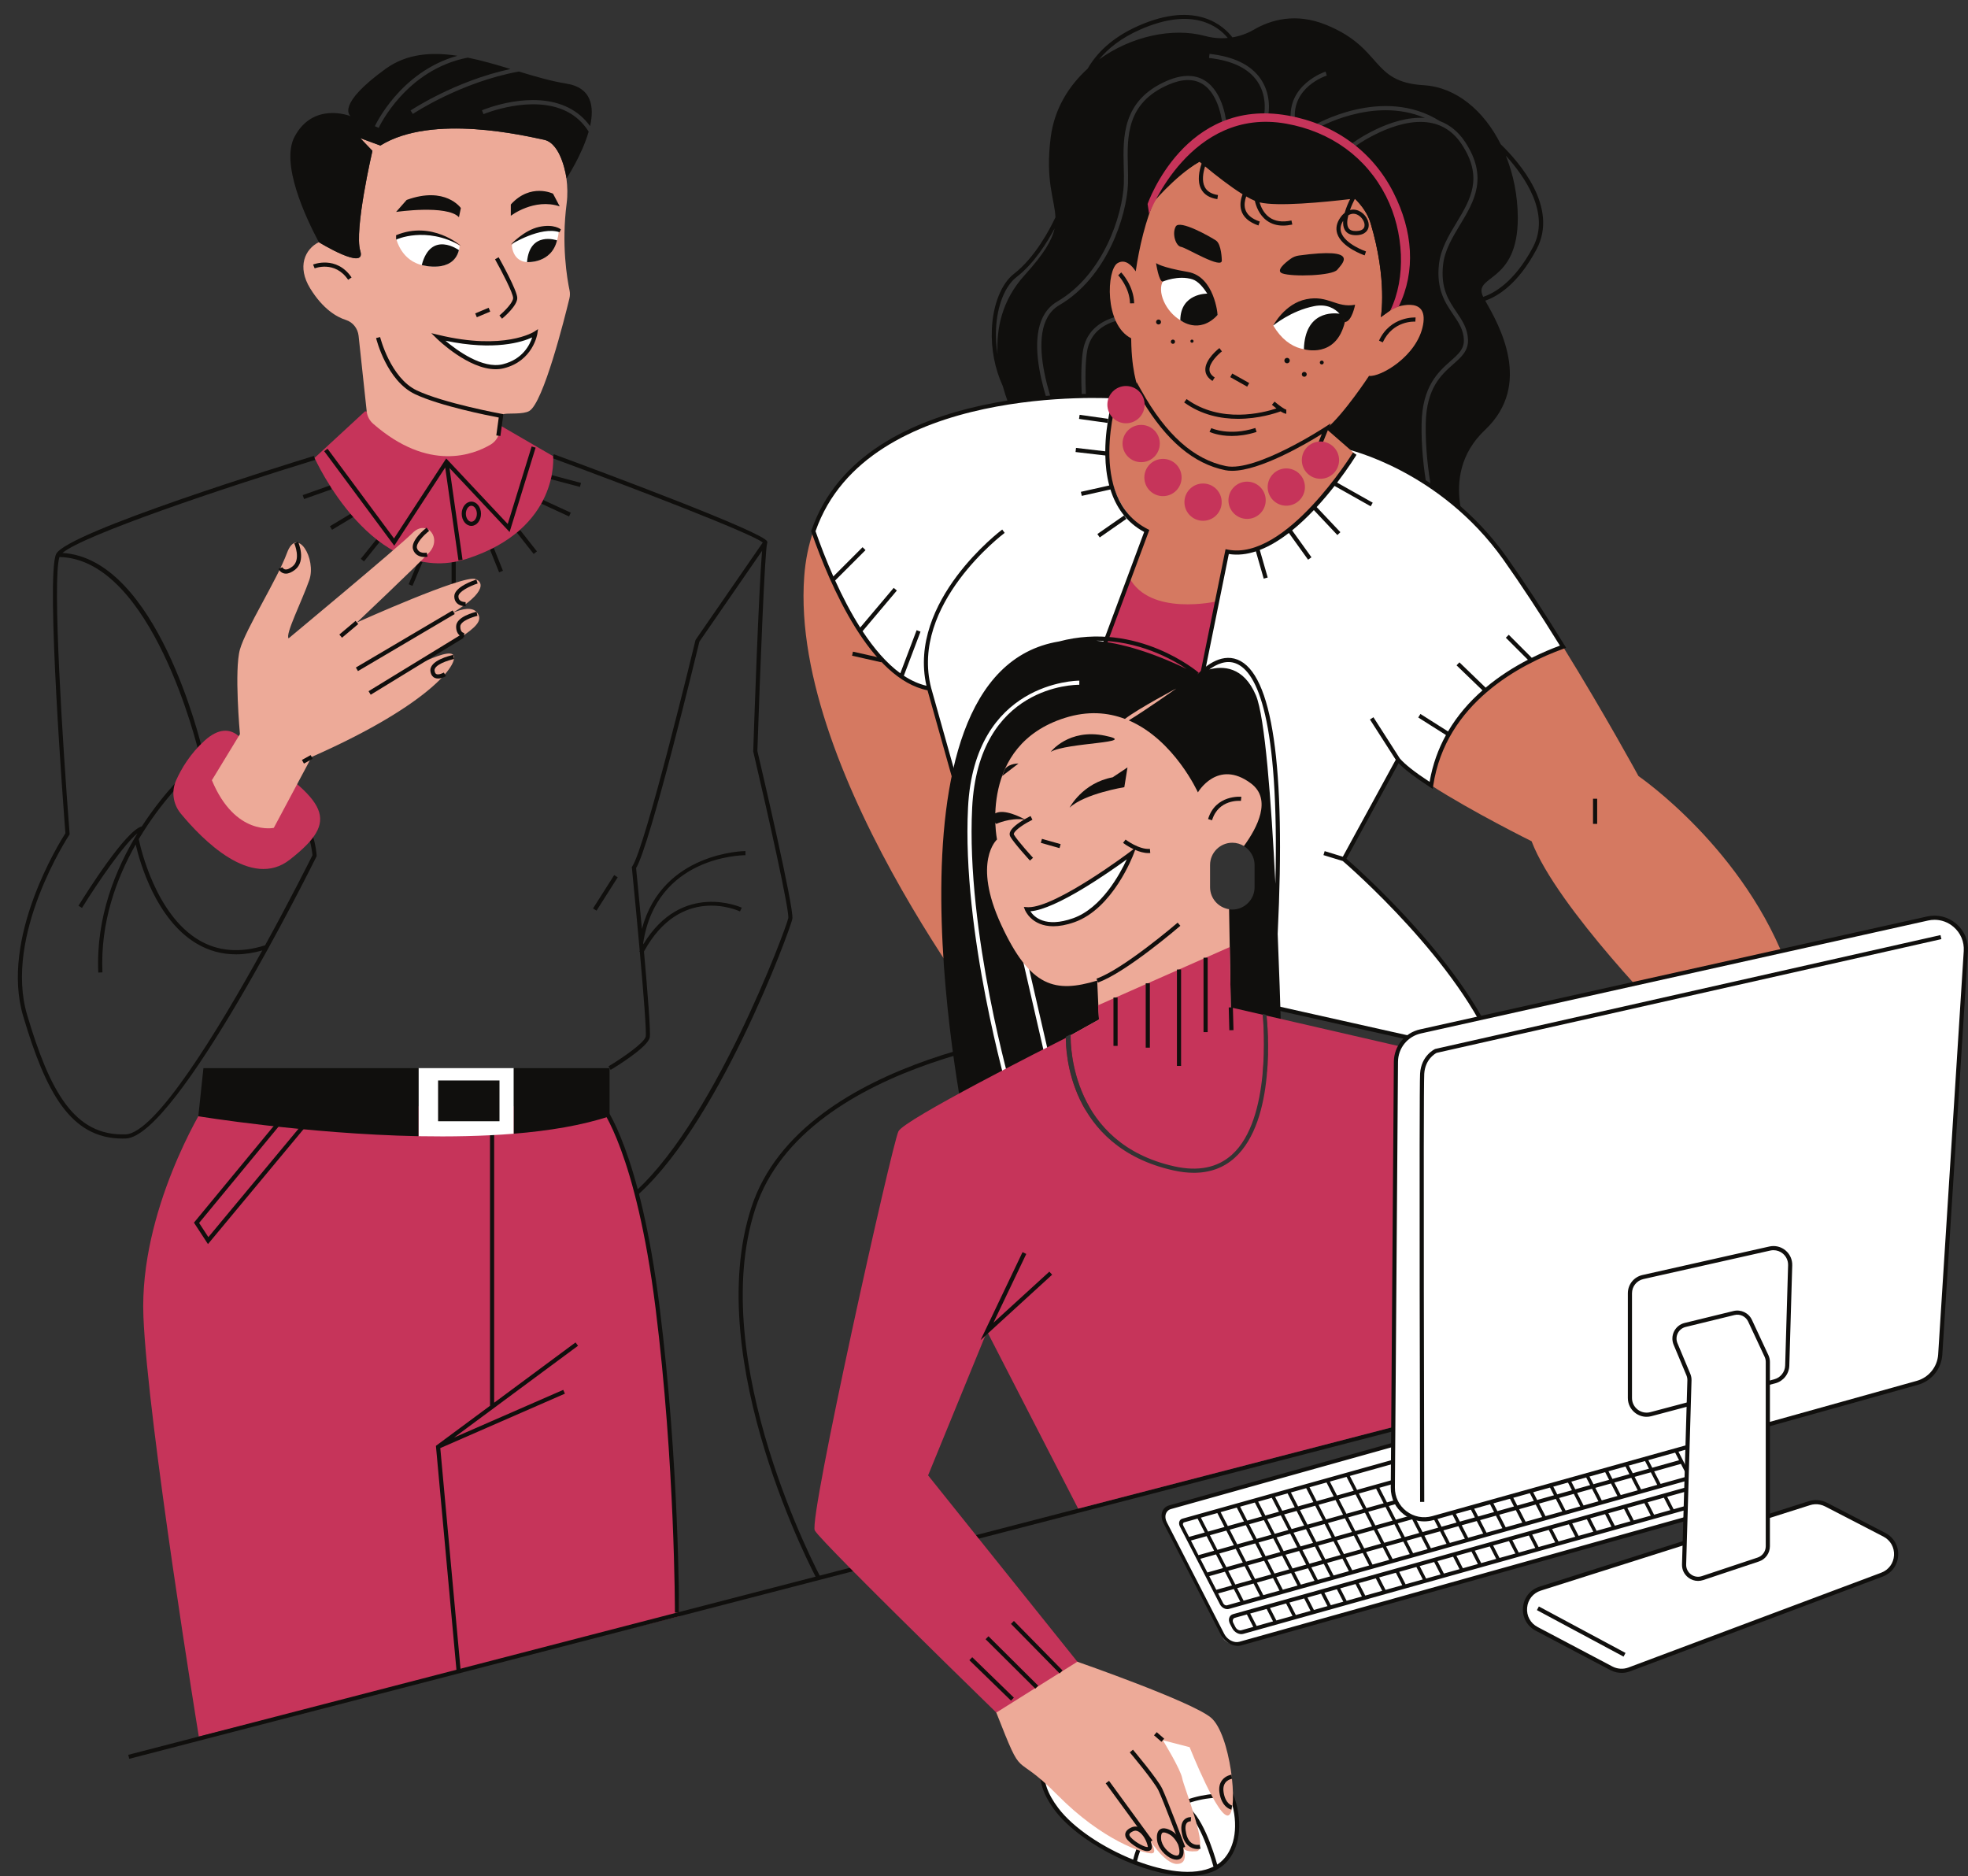
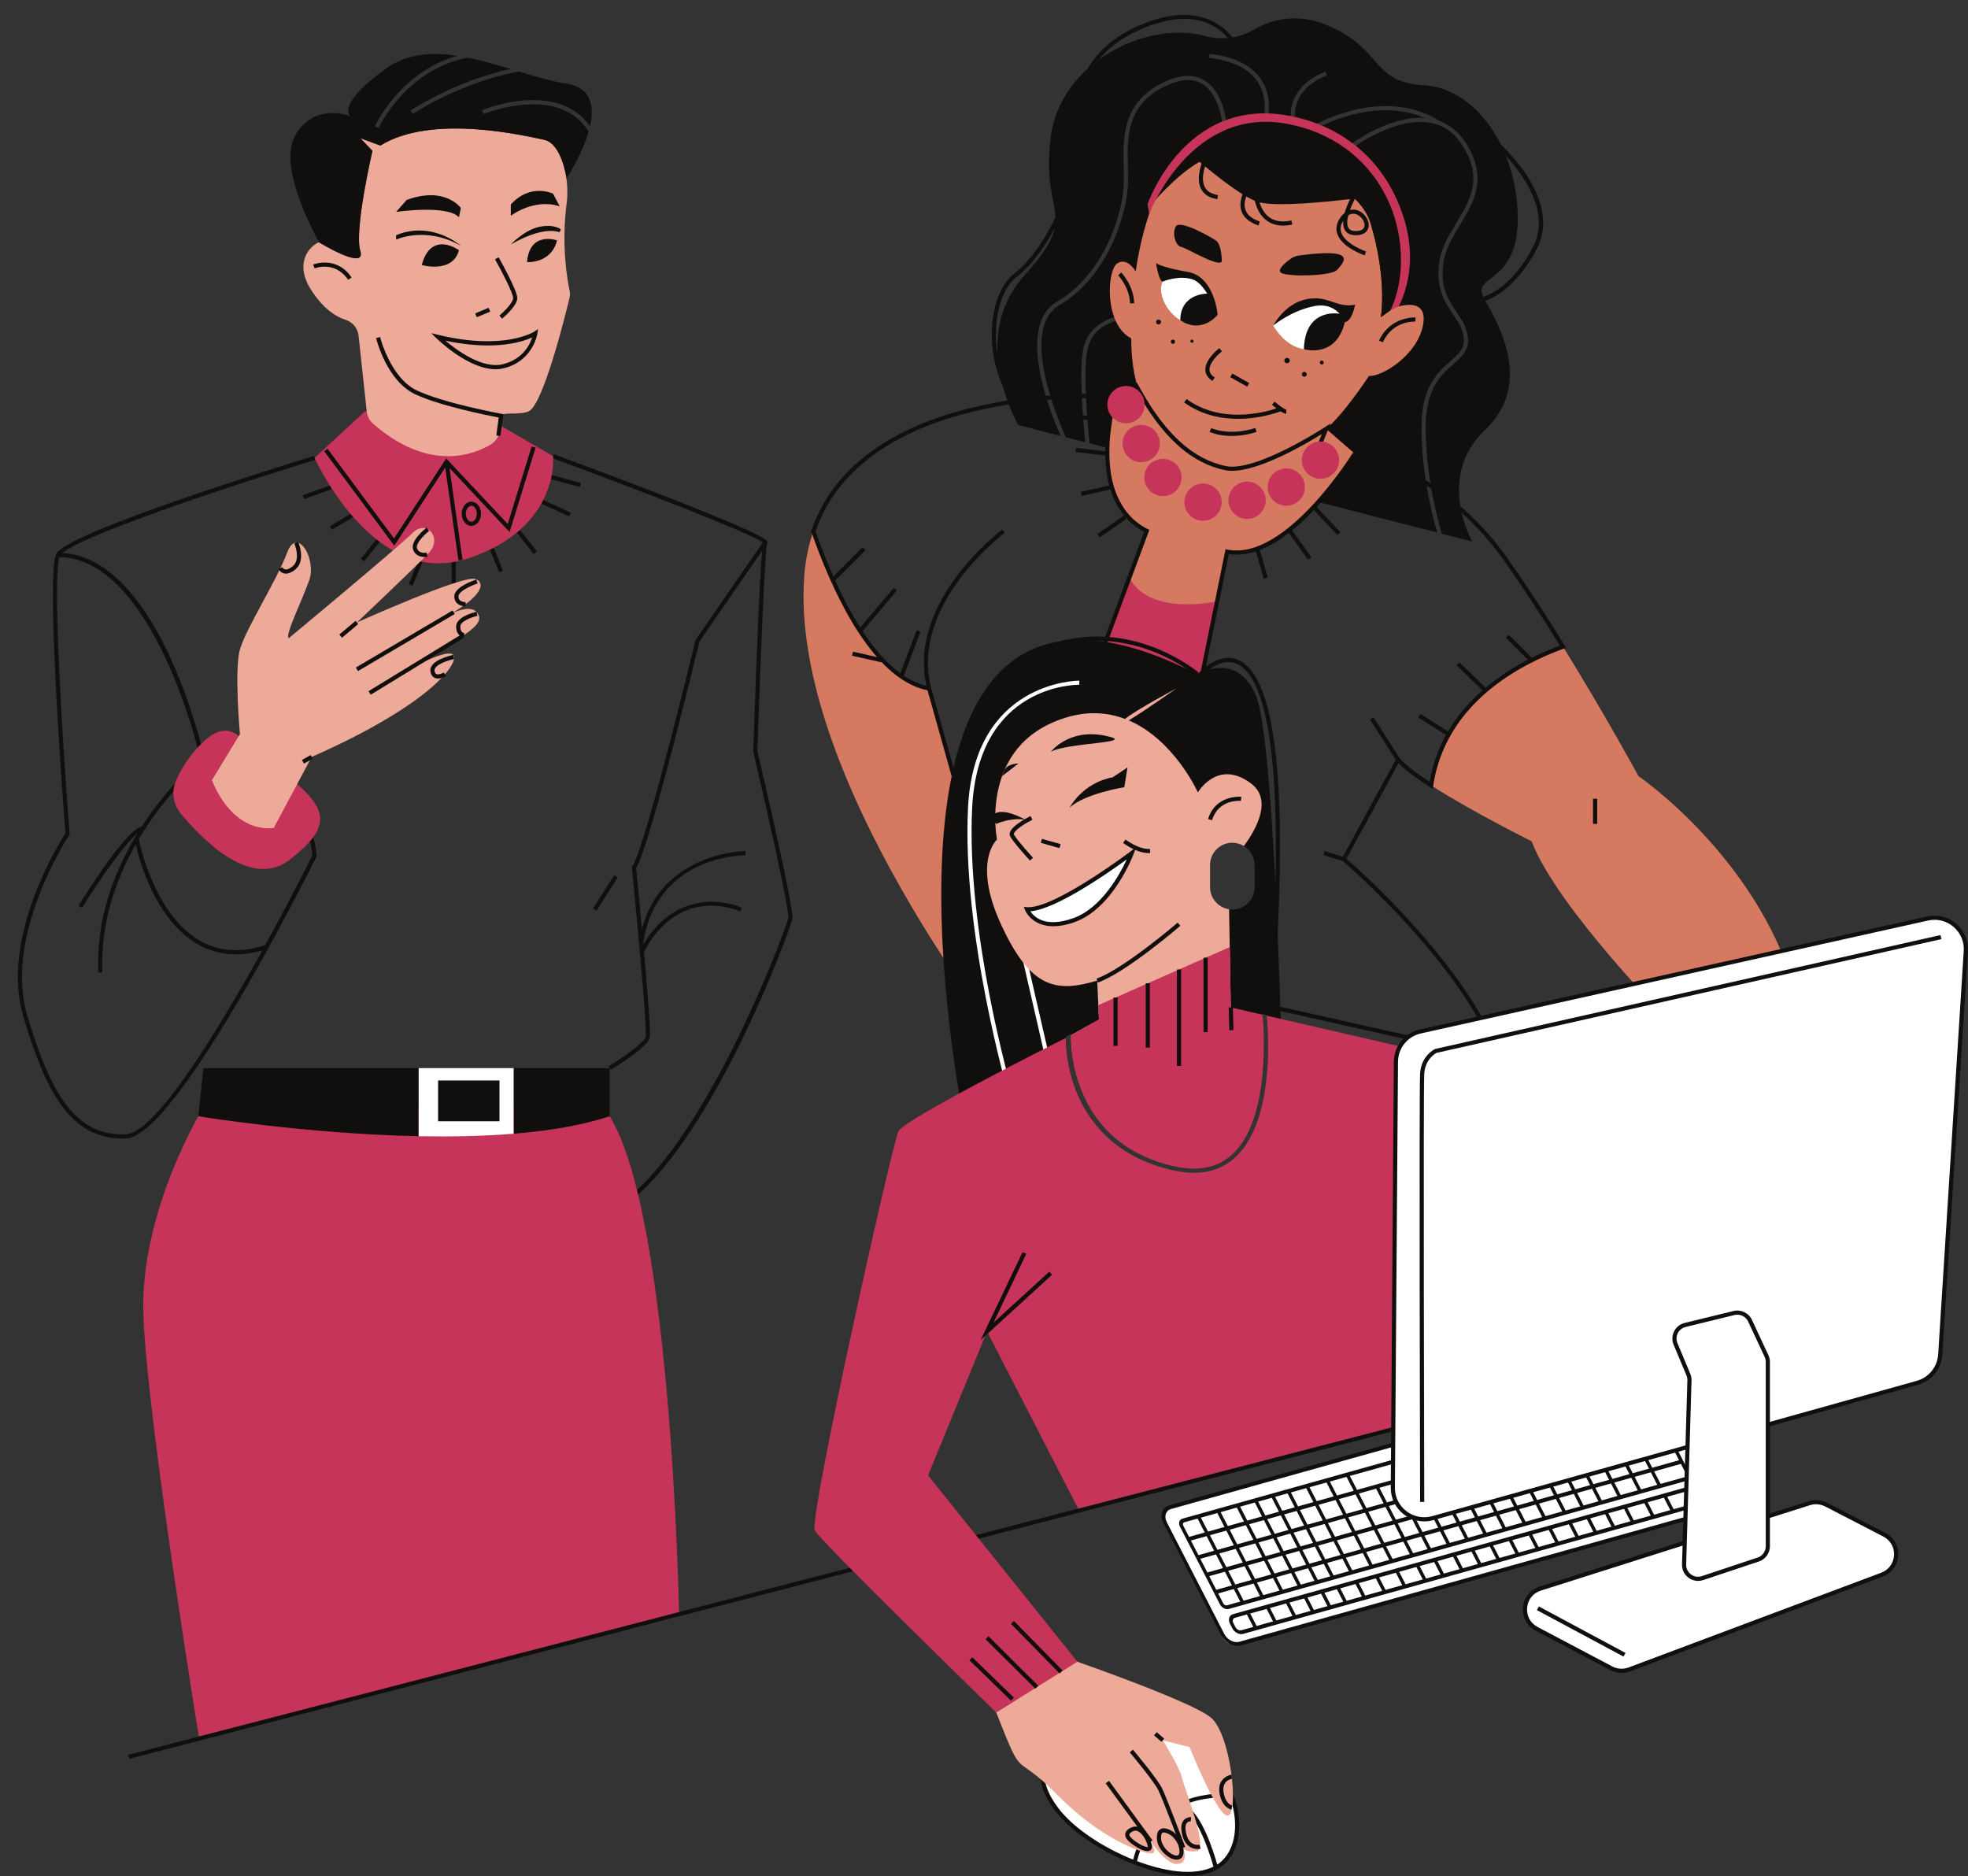
<svg xmlns="http://www.w3.org/2000/svg" fill="#000000" height="452.4" preserveAspectRatio="xMidYMid meet" version="1" viewBox="-4.3 -3.6 474.6 452.4" width="474.6" zoomAndPan="magnify">
  <rect x="-4.3" y="-3.6" width="474.6" height="452.4" fill="#333333" stroke="none" />
  <defs>
    <clipPath id="a">
      <path d="M 247 329 L 415 329 L 415 448.789 L 247 448.789 Z M 247 329" />
    </clipPath>
    <clipPath id="b">
      <path d="M 246 327 L 411 327 L 411 448.789 L 246 448.789 Z M 246 327" />
    </clipPath>
    <clipPath id="c">
      <path d="M 331 217 L 470.289 217 L 470.289 364 L 331 364 Z M 331 217" />
    </clipPath>
  </defs>
  <g>
    <g id="change1_1">
      <path d="M 128.773 110.984 L 135.816 112.852 L 135.562 113.816 L 128.52 111.949 Z M 96.664 131.559 L 97.586 131.945 L 95.172 137.676 L 94.25 137.289 Z M 86.492 126.445 L 87.27 127.07 L 83.484 131.781 L 82.703 131.156 Z M 80.664 120.055 L 81.18 120.91 L 75.777 124.156 L 75.262 123.297 Z M 68.699 115.797 L 75.352 113.441 L 75.688 114.387 L 69.031 116.742 Z M 104.605 131.238 L 105.605 131.238 L 105.605 137.48 L 104.605 137.48 Z M 126.672 116.953 L 133.352 120.027 L 132.934 120.938 L 126.254 117.863 Z M 114.77 128.523 L 116.992 134.039 L 116.066 134.414 L 113.844 128.898 Z M 121.113 124.191 L 125.188 129.363 L 124.402 129.984 L 120.328 124.809 Z M 144.664 207.957 L 139.559 216 L 138.715 215.465 L 143.82 207.422 Z M 186.785 217.973 C 186.414 220.148 168.539 269.195 147.875 285.934 L 147.246 285.156 C 167.254 268.949 185.449 219.879 185.801 217.805 C 186.109 216.004 180.922 192.809 177.359 177.66 L 177.344 177.598 L 177.348 177.527 C 177.492 173.121 178.676 138.402 179.488 129.219 L 164.367 151.125 C 163.633 154.16 152.516 200.129 149.098 205.734 C 149.273 207.52 149.867 213.527 150.504 220.41 C 155.406 201.859 175.25 201.629 175.473 201.629 C 175.473 201.629 175.473 201.629 175.477 201.629 L 175.473 202.629 C 174.598 202.629 154.004 202.879 150.812 223.797 C 150.824 223.898 150.832 224.008 150.844 224.109 C 160.148 208.742 174.434 215.211 174.582 215.281 L 174.156 216.188 C 173.57 215.91 159.805 209.719 151 225.852 C 151.871 235.613 152.652 245.402 152.391 246.59 C 151.848 249.027 143.871 253.855 142.961 254.398 L 142.449 253.539 C 145.734 251.574 151.074 247.895 151.414 246.375 C 151.633 245.387 150.93 236.328 149.996 225.902 L 149.863 225.836 C 149.902 225.766 149.938 225.707 149.973 225.641 C 149.375 218.93 148.684 211.68 148.086 205.66 L 148.066 205.48 L 148.172 205.328 C 151.398 200.59 163.297 151.301 163.414 150.801 L 163.488 150.637 L 179.645 127.23 C 177.125 125.086 148.211 113.984 128.922 106.879 L 129.266 105.941 C 141.09 110.297 179.742 124.684 180.699 126.953 C 180.77 127.121 180.77 127.297 180.699 127.453 C 180.156 128.93 178.996 158.164 178.348 177.496 C 179.328 181.672 187.227 215.406 186.785 217.973 Z M 59.629 224.355 C 53.652 226.262 48.27 225.84 43.629 223.078 C 33.238 216.902 29.605 200.887 29.164 198.754 C 34.762 189.332 41.125 183.379 42.07 182.52 C 51.301 181.684 58.566 183.516 63.672 187.945 C 70.105 193.527 70.965 201.543 71.055 202.637 C 70.469 203.812 65.836 213.07 59.629 224.355 Z M 64.34 187.199 C 58.988 182.551 51.41 180.641 41.812 181.535 L 41.652 181.551 L 41.531 181.66 C 41.414 181.762 35.559 186.953 29.898 195.688 C 26.078 196.578 16.547 211.703 14.625 214.816 L 15.477 215.34 C 19.285 209.184 25.613 199.965 28.844 197.359 C 23.578 205.949 18.805 217.566 19.402 230.93 L 20.402 230.887 C 19.863 218.844 23.773 208.242 28.422 200.043 C 29.438 204.406 33.324 218.113 43.113 223.938 C 46.023 225.668 49.203 226.535 52.613 226.535 C 54.645 226.535 56.762 226.211 58.949 225.598 C 48.219 245.012 33.203 269.664 26.012 269.941 C 13.492 270.438 7.648 259.289 2.254 241.176 C -3.484 221.91 12.242 197.977 12.402 197.738 L 12.5 197.594 L 12.484 197.422 C 10.844 176.41 8.27 136.027 10.035 130.723 C 32.457 131.18 43.477 177.191 43.586 177.66 L 44.559 177.434 C 44.109 175.512 33.473 131.09 10.758 129.742 C 15.895 125.422 49.258 114.18 71.707 107.301 L 71.414 106.344 C 65.324 108.211 11.816 124.738 9.242 129.992 C 6.699 135.176 11.141 193.031 11.477 197.328 C 10.145 199.395 -4.336 222.547 1.297 241.461 C 6.707 259.641 12.641 270.957 25.219 270.957 C 25.492 270.957 25.77 270.949 26.047 270.941 C 38.457 270.465 70.645 205.715 72.012 202.961 L 72.066 202.844 L 72.062 202.715 C 72.043 202.34 71.543 193.461 64.34 187.199" fill="#100f0d" />
    </g>
    <g id="change2_1">
      <path d="M 83.73 95.59 L 71.562 106.824 C 71.562 106.824 85.691 138.398 108.242 131.164 C 130.797 123.93 129.094 106.41 129.094 106.41 L 116.227 98.934 Z M 55.391 176.781 C 55.391 176.781 51.945 168.738 45.051 174.992 C 41.527 178.191 39.406 181.809 38.172 184.578 C 36.992 187.23 37.43 190.316 39.273 192.559 C 44.469 198.863 56.293 210.965 65.574 203.715 C 77.828 194.141 74.922 189.801 55.391 176.781 Z M 140.922 263.164 C 157.605 281.887 159.484 386.16 159.484 386.16 L 43.645 415.16 C 43.645 415.16 31.305 339.418 30.285 313.828 C 29.266 288.238 44.922 263.164 44.922 263.164 L 140.922 263.164" fill="#c6345a" />
    </g>
    <g id="change3_1">
      <path d="M 61.73 196.035 L 70.863 178.93 C 100.426 165.906 107.18 155.441 104.754 154.137 C 102.328 152.832 88.883 160.676 88.883 160.676 C 107.93 149.641 113.066 147.152 110.77 144.145 C 108.477 141.133 100.668 146.504 100.668 146.504 C 111.902 140.758 113.094 137.121 110.371 136.035 C 107.539 134.906 81.773 146.504 81.773 146.504 C 81.773 146.504 95.816 133.227 99.137 129.711 C 102.453 126.191 98.625 121.48 95.18 124.93 C 91.73 128.375 65.305 150.332 65.305 150.332 C 64.414 149.441 68.496 141.398 70.285 136.289 C 72.074 131.184 67.348 123.141 64.922 129.711 C 62.496 136.277 54.965 148.035 53.562 153.016 C 52.156 157.992 53.562 173.441 53.562 173.441 L 46.797 184.547 C 52.414 198.078 61.73 196.035 61.73 196.035 Z M 133.016 68.371 C 131.848 73.219 126.746 93.512 123.336 95.512 C 121.906 96.359 118.324 96.008 117.305 96.227 C 115.547 96.605 116.508 98.789 116.156 100.57 C 115.914 101.828 115.145 102.93 114.047 103.59 C 109.957 106.027 99.145 110.328 85.695 98.59 C 84.824 97.828 84.258 96.77 84.137 95.617 L 82.176 77.367 C 81.984 75.609 80.797 74.09 79.117 73.559 C 76.887 72.848 73.605 70.961 70.516 65.969 C 67.285 60.738 69.234 56.469 72.586 54.801 C 72.586 54.801 84.117 61.891 82.586 56.91 C 81.055 51.93 85.516 32.777 85.516 32.777 L 82.586 29.719 L 87.434 31.5 C 99.945 23.719 122.535 29.211 126.875 30.098 C 131.227 30.988 132.316 39.438 132.316 39.438 L 132.305 39.449 C 132.555 41.398 132.617 43.398 132.355 45.43 C 131.047 55.461 132.477 63.68 133.047 66.391 C 133.188 67.051 133.176 67.719 133.016 68.371" fill="#edaa98" />
    </g>
    <g id="change4_1">
-       <path d="M 124.797 76.801 C 124.797 76.801 117.605 81.566 101.348 77.652 C 101.348 77.652 110.285 86.418 117.094 84.715 C 123.902 83.016 124.797 76.801 124.797 76.801 Z M 106.539 55.672 C 106.539 55.672 99.855 50.691 91.223 53.801 C 91.223 53.801 92.324 59.469 98.031 60.441 C 106.539 61.887 106.539 55.672 106.539 55.672 Z M 124.797 59.418 C 119.223 60.695 119.137 55.504 119.137 55.504 C 123.477 50.227 130.453 52.016 130.453 52.016 C 130.453 52.016 130.371 58.141 124.797 59.418" fill="#ffffff" />
-     </g>
+       </g>
    <g id="change1_2">
      <path d="M 103.25 159.434 L 102.734 158.574 C 102.438 158.75 101.477 159.199 100.945 158.953 C 100.859 158.914 100.602 158.793 100.5 158.188 C 100.254 156.699 103.91 155.586 105.211 155.312 L 105.004 154.332 C 104.395 154.461 99.066 155.66 99.516 158.352 C 99.672 159.285 100.152 159.688 100.527 159.859 C 100.781 159.977 101.055 160.023 101.324 160.023 C 102.23 160.023 103.125 159.508 103.25 159.434 Z M 107.637 149.035 C 107.598 149.035 106.699 149.012 106.699 147.48 C 106.699 146.145 109.77 145.148 110.844 144.906 L 110.621 143.93 C 110.117 144.043 105.699 145.109 105.699 147.48 C 105.699 149.488 106.961 150.031 107.629 150.035 Z M 108.02 142.59 L 107.98 141.594 C 107.969 141.59 107.094 141.617 106.598 141.137 C 106.367 140.914 106.254 140.609 106.254 140.203 C 106.254 139.094 108.961 137.727 110.887 137.105 L 110.578 136.156 C 110.035 136.328 105.254 137.93 105.254 140.203 C 105.254 140.887 105.473 141.445 105.906 141.863 C 106.621 142.547 107.684 142.594 107.953 142.594 C 107.988 142.594 108.012 142.594 108.02 142.59 Z M 98.812 130.645 L 98.605 129.664 C 98.531 129.684 96.758 130.035 96.27 128.617 C 95.891 127.516 97.859 125.465 99.188 124.43 L 98.574 123.641 C 98.164 123.957 94.59 126.816 95.324 128.941 C 95.809 130.348 97.098 130.715 98.082 130.715 C 98.355 130.715 98.605 130.688 98.812 130.645 Z M 66.871 133.77 C 69.57 131.637 67.672 127.234 67.59 127.047 L 66.676 127.449 C 66.691 127.488 68.348 131.328 66.25 132.984 C 65.516 133.566 64.879 133.816 64.414 133.699 C 63.984 133.594 63.801 133.195 63.793 133.184 L 62.871 133.57 C 63.008 133.887 63.426 134.477 64.156 134.664 C 64.316 134.707 64.48 134.727 64.648 134.727 C 65.316 134.727 66.062 134.406 66.871 133.77 Z M 71.105 179.367 L 70.621 178.492 L 68.512 179.66 L 68.996 180.535 Z M 107.508 150.227 L 106.988 149.375 L 84.578 163.078 L 85.098 163.93 Z M 105.359 144.469 L 104.852 143.605 L 81.52 157.371 L 82.027 158.23 Z M 78.18 150.184 L 77.535 149.418 L 81.453 146.121 L 82.098 146.887 L 78.18 150.184" fill="#100f0d" />
    </g>
    <g id="change1_3">
-       <path d="M 154.781 311.707 C 150.055 273.883 141.664 263.277 141.309 262.848 L 140.535 263.48 C 140.621 263.586 149.098 274.293 153.789 311.832 C 158.496 349.477 158.461 384.914 158.461 385.27 L 159.461 385.27 C 159.461 384.918 159.496 349.422 154.781 311.707 Z M 64.855 265.684 L 43.715 291.305 L 45.949 294.727 L 67.926 268.309 Z M 64.734 264.262 L 69.324 268.188 L 45.852 296.406 L 42.473 291.234 Z M 135.094 320.926 L 105.195 343.062 L 131.531 331.559 L 131.934 332.473 L 101.879 345.605 L 106.812 399.426 L 105.816 399.52 L 100.824 345.059 L 113.871 335.398 L 113.871 269.973 L 114.871 269.973 L 114.871 334.656 L 134.496 320.121 L 135.094 320.926" fill="#100f0d" />
-     </g>
+       </g>
    <g id="change4_2">
      <path d="M 119.605 253.969 L 119.605 269.789 C 112.176 270.398 104.336 270.527 96.625 270.391 L 96.625 253.969 L 119.605 253.969" fill="#ffffff" />
    </g>
    <g id="change1_4">
      <path d="M 116.156 256.949 L 101.348 256.949 L 101.348 266.781 L 116.156 266.781 Z M 119.605 253.969 L 119.605 269.789 C 128.117 269.09 136.086 267.777 142.707 265.578 L 142.707 253.969 Z M 44.758 253.969 L 96.625 253.969 L 96.625 270.391 C 69.258 269.828 43.527 265.578 43.527 265.578 L 44.758 253.969" fill="#100f0d" />
    </g>
    <g id="change1_5">
      <path d="M 110.699 120.289 C 110.699 119.246 110.094 118.363 109.375 118.363 C 108.656 118.363 108.047 119.246 108.047 120.289 C 108.047 121.336 108.656 122.215 109.375 122.215 C 110.094 122.215 110.699 121.336 110.699 120.289 Z M 111.699 120.289 C 111.699 121.902 110.656 123.215 109.375 123.215 C 108.094 123.215 107.047 121.902 107.047 120.289 C 107.047 118.68 108.094 117.363 109.375 117.363 C 110.656 117.363 111.699 118.68 111.699 120.289 Z M 124.867 104.352 L 118.594 124.695 L 104.094 109.254 L 107.246 131.398 L 106.258 131.539 L 103.066 109.145 L 90.781 127.996 L 73.883 105.203 L 74.688 104.609 L 90.727 126.246 L 103.305 106.953 L 118.145 122.758 L 123.914 104.059 L 124.867 104.352" fill="#100f0d" />
    </g>
    <g id="change1_6">
      <path d="M 137.664 28.129 C 136.035 33.816 132.316 39.438 132.316 39.438 C 132.316 39.438 131.227 30.988 126.875 30.098 C 122.535 29.211 99.945 23.719 87.434 31.5 L 82.586 29.719 L 85.516 32.777 C 85.516 32.777 81.055 51.93 82.586 56.91 C 84.117 61.891 72.586 54.801 72.586 54.801 C 69.355 48.738 63.297 35.762 66.758 29.328 C 71.215 21.027 79.777 24.23 80.266 24.418 C 79.965 24.199 76.875 21.539 88.707 12.988 C 93.812 9.309 99.785 8.906 106.004 9.852 C 92.168 13.711 86.176 26.668 86.105 26.832 L 87.02 27.238 C 87.094 27.078 93.543 13.164 108.52 10.297 C 111.934 10.988 115.398 12.008 118.809 13.039 C 105.418 15.918 94.855 22.945 94.707 23.047 L 95.266 23.875 C 95.422 23.77 106.805 16.195 120.824 13.648 C 124.809 14.855 128.695 15.996 132.316 16.57 C 138.336 17.52 139.07 22.039 138.004 26.812 C 136.637 24.922 134.922 23.445 132.867 22.402 C 124.109 17.953 112.414 22.793 111.922 23 L 112.309 23.922 C 112.426 23.871 124.07 19.055 132.414 23.293 C 134.57 24.387 136.312 26.02 137.664 28.129 Z M 103.121 78.562 C 105.871 80.883 112.074 85.449 116.973 84.23 C 121.773 83.031 123.477 79.531 124.043 77.766 C 121.637 78.871 114.969 81.047 103.121 78.562 Z M 115.234 85.438 C 108.652 85.438 101.336 78.34 101 78.008 L 99.707 76.742 L 101.465 77.164 C 117.324 80.984 124.449 76.43 124.52 76.383 L 125.449 75.77 L 125.289 76.871 C 125.281 76.938 124.27 83.438 117.215 85.199 C 116.566 85.363 115.906 85.438 115.234 85.438 Z M 110.691 72.902 L 110.305 71.98 L 113.539 70.617 L 113.926 71.539 Z M 116.773 73.25 L 116.137 72.48 C 117.414 71.418 119.445 69.336 119.445 68.27 C 119.445 67.125 116.77 61.934 115.082 58.926 L 115.953 58.438 C 116.414 59.258 120.445 66.488 120.445 68.27 C 120.445 70.152 117.148 72.938 116.773 73.25 Z M 116.379 101.539 L 115.387 101.406 L 115.973 97.086 C 113.449 96.605 101.785 94.297 95.773 91.445 C 88.996 88.23 86.5 78.34 86.395 77.922 L 87.367 77.68 C 87.391 77.781 89.859 87.531 96.203 90.543 C 102.703 93.625 116.48 96.164 116.621 96.188 L 117.09 96.273 Z M 79.66 63.871 C 76.438 59.156 71.633 61.098 71.586 61.117 L 71.199 60.195 C 71.254 60.176 76.809 57.926 80.484 63.305 Z M 129.066 43.102 L 130.684 46.168 C 124.496 44.098 118.883 48.441 118.883 48.441 L 118.883 45.715 C 123.645 40.441 129.066 43.102 129.066 43.102 Z M 106.379 48.781 C 103.496 45.715 91.223 47.504 91.223 47.504 L 93.773 44.609 C 103.137 41.207 106.84 46.566 106.84 46.566 Z M 97.41 60.312 C 99.641 51.844 106.379 56.719 106.379 56.719 C 104.902 62.445 97.41 60.312 97.41 60.312 Z M 91.223 54.184 L 91.223 53.121 C 99.906 49.508 106.84 55.672 106.84 55.672 C 98.328 50.816 91.223 54.184 91.223 54.184 Z M 130.965 51.723 C 130.965 51.723 129.348 50.312 125.688 51.121 C 122.031 51.93 118.883 55.375 118.883 55.375 C 118.883 55.375 126.113 50.863 130.625 52.398 Z M 122.793 59.605 C 123.434 52.012 130.035 54.363 130.035 54.363 C 128.637 60.035 122.793 59.605 122.793 59.605" fill="#100f0d" />
    </g>
    <g id="change5_1">
      <path d="M 219.777 162.43 C 205.926 159.961 196.105 136.738 191.848 124.5 C 190.695 127.801 189.938 131.43 189.645 135.418 C 186.074 183.93 239.336 250.059 239.336 250.059 L 243.965 248.539 Z M 427.145 230.629 L 398.758 243.16 C 398.758 243.16 371.176 215.359 365.055 199.262 C 365.055 199.262 350.645 192.121 340.836 185.789 C 343.824 165.969 361.145 156.5 372.637 152.352 C 382.785 168.75 390.836 183.551 390.836 183.551 C 390.836 183.551 416.727 201.25 427.145 230.629" fill="#d57961" />
    </g>
    <g id="change1_7">
      <path d="M 365.375 56.035 C 360.93 64.414 356 67.117 353.383 67.988 C 350.73 62.559 361.812 65.031 361.73 48.832 C 361.703 43.574 360.672 38.48 358.855 33.953 C 363.43 38.977 369.672 47.938 365.375 56.035 Z M 308.008 25.473 L 307.012 25.586 C 306.031 16.75 315.273 13.695 315.367 13.664 L 315.672 14.617 C 315.32 14.73 307.117 17.461 308.008 25.473 Z M 301.422 24.922 L 300.453 24.668 C 300.465 24.621 301.625 19.945 298.883 15.973 C 296.742 12.879 292.836 10.996 287.273 10.383 L 287.383 9.391 C 293.254 10.035 297.398 12.062 299.711 15.418 C 302.711 19.77 301.477 24.711 301.422 24.922 Z M 260.758 10.727 C 262.902 8.109 266.055 5.566 270.656 3.535 C 283.508 -2.133 289.641 2.93 291.777 5.551 C 289.977 5.715 288.145 5.57 286.355 5.086 C 278.469 2.938 268.449 5.164 260.758 10.727 Z M 242.746 62.816 C 237.301 68.828 235.938 75.711 236.273 81.848 C 235.934 79.836 235.805 77.773 235.898 75.707 C 236.156 70.152 238.055 65.363 240.844 63.215 C 245.055 59.973 248.215 54.895 250.02 51.48 C 249.414 54.316 247.477 57.594 242.746 62.816 Z M 357.617 31.195 C 353.578 23.117 346.895 17.418 339.031 16.949 C 326.152 16.184 329.309 8.016 315.52 2.398 C 308.133 -0.613 302.09 1.215 298.07 3.559 C 296.453 4.504 294.703 5.109 292.902 5.41 C 290.906 2.793 284.289 -3.57 270.254 2.621 C 263.816 5.461 260.109 9.285 257.996 12.965 C 253.352 17.168 249.957 22.762 249.094 29.461 C 247.723 40.066 250.059 44.496 250.23 48.801 C 248.898 51.633 245.301 58.52 240.234 62.422 C 237.219 64.746 235.172 69.82 234.902 75.664 C 234.676 80.543 235.605 85.281 237.535 89.516 C 239.047 95.078 241.309 98.906 241.309 98.906 L 251.477 101.516 C 248.875 95.656 240.617 74.977 250.672 69.113 C 261.824 62.609 266.434 48.219 266.723 40.676 C 266.77 39.398 266.734 38.039 266.695 36.598 C 266.516 29.461 266.285 20.574 277.109 15.895 C 280.695 14.344 283.746 14.305 286.172 15.777 C 290.898 18.648 291.48 26.176 291.504 26.492 L 290.508 26.566 C 290.504 26.492 289.934 19.23 285.648 16.633 C 283.52 15.34 280.777 15.398 277.504 16.812 C 267.301 21.227 267.512 29.379 267.695 36.574 C 267.734 38.027 267.77 39.402 267.723 40.715 C 267.426 48.469 262.672 63.27 251.176 69.977 C 241.508 75.617 250.746 97.465 252.723 101.836 L 257.422 103.043 C 256.801 96.961 255.934 86.207 256.898 80.805 C 258.312 72.871 267.109 72.375 267.195 72.371 L 267.242 73.367 C 266.914 73.387 259.156 73.84 257.883 80.98 C 256.934 86.305 257.848 97.34 258.457 103.309 L 342.289 124.82 C 340.973 120.25 338.32 109.586 338.531 98.516 C 338.703 89.488 342.629 86.02 345.492 83.484 C 347.422 81.781 348.812 80.551 348.723 78.312 C 348.621 75.895 347.465 74.191 346.129 72.215 C 344.207 69.375 342.027 66.16 342.723 60.074 C 343.145 56.402 345.062 53.219 346.922 50.137 C 350.312 44.516 353.516 39.203 348.164 31.141 C 346.262 28.27 343.699 26.535 340.551 25.988 C 332.188 24.535 322.285 31.828 322.188 31.902 L 321.59 31.102 C 321.984 30.805 330.918 24.238 339.336 24.848 C 326.781 19.469 313.184 27.426 313.035 27.516 L 312.523 26.656 C 312.688 26.559 329.141 16.898 342.973 25.621 C 345.383 26.531 347.406 28.191 349 30.59 C 354.695 39.18 351.18 45.012 347.777 50.652 C 345.977 53.641 344.113 56.734 343.719 60.188 C 343.062 65.906 345.043 68.828 346.957 71.652 C 348.32 73.668 349.609 75.57 349.723 78.27 C 349.832 80.984 348.129 82.492 346.156 84.234 C 343.277 86.781 339.695 89.945 339.531 98.535 C 339.312 109.973 342.191 120.977 343.414 125.109 L 350.754 126.992 C 350.754 126.992 341.816 111.418 353.816 100.086 C 365.43 89.121 357.211 74.77 353.879 68.902 C 356.738 67.926 361.727 65.043 366.258 56.504 C 371.602 46.434 362.152 35.578 357.617 31.195" fill="#100f0d" />
    </g>
    <g id="change4_3">
-       <path d="M 357.137 251.5 L 290.355 236.527 L 300.508 212.27 C 300.508 212.27 304.117 191.738 295.008 191.539 C 290.672 191.438 284.883 195.848 283.348 206.016 C 281.664 217.191 284.457 234.23 284.457 234.23 L 247.355 247.422 L 243.965 248.539 L 219.777 162.43 C 205.926 159.961 196.105 136.738 191.848 124.5 C 204.508 87.711 264.707 92.012 264.707 92.012 L 320.598 104.23 C 320.598 104.23 343.098 109.121 358.664 131.078 C 363.395 137.75 368.215 145.199 372.637 152.352 C 361.145 156.5 343.824 165.969 340.836 185.789 C 337.273 183.488 334.316 181.289 332.875 179.59 L 319.773 203.59 C 319.773 203.59 348.707 228.172 357.137 251.5" fill="#ffffff" />
-     </g>
+       </g>
    <g id="change2_2">
      <path d="M 280.668 190.184 L 252.711 177.715 L 268.023 135.668 L 289.098 141.418 L 280.668 190.184" fill="#c6345a" />
    </g>
    <g id="change1_8">
      <path d="M 319.531 202.992 L 315.156 201.648 L 314.863 202.605 L 319.527 204.035 C 321.012 205.312 347.867 228.641 356.348 250.809 L 291.047 236.172 L 300.969 212.461 L 300.996 212.355 C 301.102 211.781 303.422 198.246 299.16 193.055 C 298.094 191.754 296.699 191.078 295.02 191.039 C 290.098 190.957 284.352 196.008 282.855 205.938 C 281.32 216.098 283.488 231.215 283.898 233.898 L 247.199 246.945 L 244.305 247.898 L 220.258 162.297 C 215.051 142.137 237.758 125.07 237.984 124.902 L 237.395 124.098 C 237.16 124.27 214.512 141.301 219.121 161.77 C 217.227 161.324 215.406 160.492 213.668 159.344 L 217.688 148.723 L 216.754 148.367 L 212.82 158.758 C 209.457 156.305 206.41 152.707 203.715 148.609 L 211.984 138.805 L 211.223 138.16 L 203.148 147.73 C 200.867 144.145 198.848 140.227 197.105 136.383 L 204.426 129.062 L 203.719 128.355 L 196.668 135.406 C 194.941 131.512 193.504 127.73 192.375 124.5 C 204.891 88.672 264.07 92.469 264.602 92.496 L 320.488 104.719 C 320.715 104.766 342.988 109.832 358.258 131.367 C 362.41 137.227 366.996 144.195 371.887 152.09 C 369.832 152.852 367.52 153.82 365.102 155.027 L 359.551 149.473 L 358.844 150.18 L 364.164 155.5 C 360.797 157.246 357.27 159.461 353.98 162.223 L 347.652 156.121 L 346.961 156.844 L 353.215 162.875 C 350.07 165.625 347.188 168.906 344.906 172.785 L 338.254 168.57 L 337.719 169.414 L 344.406 173.652 C 342.574 176.977 341.191 180.723 340.465 184.949 C 336.902 182.613 334.484 180.711 333.273 179.281 L 326.918 169.363 L 326.078 169.902 L 332.297 179.609 Z M 340.562 186.211 L 341.215 186.629 L 341.328 185.863 C 344.34 165.918 362.344 156.598 372.805 152.82 L 373.387 152.609 L 373.062 152.086 C 368.035 143.957 363.328 136.793 359.074 130.789 C 343.57 108.926 320.93 103.789 320.703 103.742 L 264.742 91.512 C 264.137 91.469 204.012 87.609 191.371 124.336 L 191.316 124.5 L 191.375 124.664 C 195.941 137.789 205.629 160.105 219.379 162.863 L 243.625 249.18 L 247.523 247.891 L 285.016 234.559 L 284.949 234.148 C 284.922 233.98 282.188 217.062 283.844 206.09 C 285.254 196.73 290.531 191.938 294.996 192.039 C 296.391 192.07 297.5 192.609 298.387 193.691 C 302.23 198.367 300.18 211.188 300.023 212.129 L 289.664 236.887 L 357.914 252.188 L 357.605 251.328 C 349.695 229.441 323.555 206.215 320.406 203.477 L 332.98 180.445 C 334.441 181.965 336.988 183.898 340.562 186.211" fill="#100f0d" />
    </g>
    <g id="change5_2">
      <path d="M 338.875 74.777 C 337.477 82.309 328.535 87.418 325.855 87.039 C 325.855 87.039 319.734 96.359 315.516 99.801 L 322.41 105.805 C 322.41 105.805 306.195 131.84 291.645 129.418 L 289.098 141.418 C 289.098 141.418 273.008 145.121 268.023 135.668 L 272.246 124.438 C 272.246 124.438 257.816 116.91 264.707 92.012 L 270.457 90.738 C 270.457 90.738 268.797 87.289 268.535 79.762 C 268.535 79.762 268.504 79.113 268.492 77.98 C 261.938 74.648 262.582 61.383 265.223 59.844 C 267.07 58.766 268.637 60.383 269.59 61.836 C 270.441 56.02 271.926 49.551 274.496 43.68 L 274.496 44.27 C 274.496 44.27 279.645 38.012 286.023 34.82 C 292.414 31.629 322.156 36.609 326.246 50.27 C 330.324 63.93 328.707 72.871 328.707 72.871 L 331.734 70.699 C 331.734 70.699 340.285 67.25 338.875 74.777" fill="#d57961" />
    </g>
    <g id="change4_4">
      <path d="M 289.348 72.355 C 289.348 72.355 287.18 61.375 278.883 62.523 C 270.582 63.676 280.027 80.734 289.348 72.355 Z M 302.754 74.906 C 302.754 74.906 309.645 65.078 317.434 70.566 C 325.223 76.055 310.414 87.801 302.754 74.906" fill="#ffffff" />
    </g>
    <g id="change1_9">
      <path d="M 322.945 48.133 C 324.09 48.621 324.949 49.98 324.754 50.98 C 324.578 51.891 323.562 52.102 322.746 52.117 C 321.793 52.133 321.191 51.883 320.879 51.348 C 320.465 50.645 320.551 49.523 320.859 48.324 C 321.52 47.898 322.23 47.828 322.945 48.133 Z M 291.008 26.527 C 283.008 29.43 277.836 36.051 274.496 43.68 L 273.137 45.992 C 273.137 45.992 278.941 38.879 284.961 35.398 C 285.125 35.539 285.301 35.688 285.48 35.836 C 284.887 37.582 284.387 40.035 285.332 41.918 C 286.02 43.285 287.344 44.129 289.273 44.422 L 289.426 43.434 C 287.836 43.191 286.758 42.531 286.227 41.469 C 285.5 40.023 285.832 38.062 286.312 36.527 C 288.895 38.66 292.363 41.387 295.352 43.238 C 294.906 44.422 294.664 45.766 295.016 47.047 C 295.48 48.738 296.887 49.992 299.188 50.773 L 299.508 49.824 C 297.539 49.16 296.355 48.137 295.98 46.781 C 295.711 45.801 295.887 44.738 296.23 43.766 C 296.977 44.199 297.68 44.559 298.316 44.824 C 298.582 46.023 299.309 48.211 301.195 49.594 C 302.297 50.395 303.617 50.801 305.141 50.801 C 305.836 50.801 306.574 50.715 307.355 50.547 L 307.145 49.566 C 304.961 50.043 303.152 49.781 301.793 48.789 C 300.445 47.809 299.777 46.293 299.453 45.203 C 303.766 46.254 314.988 45.156 321.285 44.41 C 320.852 45.305 320.328 46.492 319.98 47.723 C 319.637 47.996 319.289 48.363 318.953 48.844 C 318.027 50.152 317.77 51.469 318.188 52.75 C 319.266 56.074 324.574 57.906 324.801 57.98 L 325.121 57.035 C 325.07 57.016 320.062 55.285 319.137 52.441 C 318.84 51.531 318.996 50.613 319.617 49.645 C 319.559 50.477 319.656 51.246 320.016 51.855 C 320.523 52.719 321.434 53.137 322.766 53.117 C 325.113 53.07 325.625 51.742 325.734 51.176 C 326.023 49.703 324.926 47.891 323.336 47.215 C 322.926 47.035 322.152 46.812 321.254 47.055 C 321.613 46.051 322.062 45.078 322.449 44.328 C 324.242 46.086 325.586 48.062 326.246 50.27 C 330.324 63.93 328.707 72.871 328.707 72.871 L 331.734 70.699 C 343.605 44.777 315.645 17.59 291.008 26.527" fill="#100f0d" />
    </g>
    <g id="change1_10">
      <path d="M 298.734 100.562 L 298.434 99.609 C 292.086 101.633 287.863 99.656 287.82 99.637 L 287.387 100.535 C 287.508 100.598 289.484 101.531 292.77 101.531 C 294.441 101.531 296.457 101.289 298.734 100.562 Z M 208.469 155.137 L 201.402 153.543 L 201.184 154.52 L 208.25 156.113 Z M 380.871 189.016 L 379.871 189.016 L 379.871 195.078 L 380.871 195.078 Z M 314.469 101.062 L 312.621 105.617 L 313.551 105.992 L 316.586 98.504 L 315.242 99.383 C 315.078 99.492 298.555 110.27 291.363 108.801 C 283.59 107.211 276.891 101.223 270.891 90.492 L 269.773 88.492 L 270.355 95.715 L 271.352 95.633 L 271.133 92.906 C 277.004 102.699 283.57 108.227 291.164 109.781 C 291.68 109.887 292.234 109.938 292.824 109.934 C 299.59 109.934 310.648 103.438 314.469 101.062 Z M 283.156 78.289 C 282.945 78.289 282.773 78.461 282.773 78.676 C 282.773 78.887 282.945 79.055 283.156 79.055 C 283.367 79.055 283.539 78.887 283.539 78.676 C 283.539 78.461 283.367 78.289 283.156 78.289 Z M 278.562 78.289 C 278.277 78.289 278.051 78.52 278.051 78.801 C 278.051 79.082 278.277 79.312 278.562 79.312 C 278.844 79.312 279.07 79.082 279.07 78.801 C 279.07 78.52 278.844 78.289 278.562 78.289 Z M 275.094 73.453 C 274.762 73.453 274.496 73.723 274.496 74.051 C 274.496 74.379 274.762 74.648 275.094 74.648 C 275.422 74.648 275.688 74.379 275.688 74.051 C 275.688 73.723 275.422 73.453 275.094 73.453 Z M 314.457 83.348 C 314.195 83.348 313.988 83.559 313.988 83.82 C 313.988 84.078 314.195 84.289 314.457 84.289 C 314.715 84.289 314.926 84.078 314.926 83.82 C 314.926 83.559 314.715 83.348 314.457 83.348 Z M 310.238 86.078 C 309.91 86.078 309.645 86.344 309.645 86.668 C 309.645 86.996 309.91 87.258 310.238 87.258 C 310.562 87.258 310.828 86.996 310.828 86.668 C 310.828 86.344 310.562 86.078 310.238 86.078 Z M 306.09 82.695 C 305.727 82.695 305.434 82.988 305.434 83.348 C 305.434 83.711 305.727 84.004 306.09 84.004 C 306.449 84.004 306.742 83.711 306.742 83.348 C 306.742 82.988 306.449 82.695 306.09 82.695 Z M 290.348 59.121 C 290.348 59.121 290.285 55.289 288.945 54.398 C 287.605 53.504 280.199 49.289 279.242 51.016 C 278.285 52.738 279.242 55.738 280.52 55.93 C 281.797 56.121 290.633 61.574 290.348 59.121 Z M 308.949 58.016 C 308.23 58.113 307.551 58.379 306.961 58.801 C 305.559 59.812 303.262 61.719 304.957 62.332 C 307.309 63.184 317.008 62.93 318.199 61.441 C 319.363 59.984 323.949 55.965 308.949 58.016 Z M 269.211 69.535 C 269.121 65.305 266.215 62.223 266.094 62.094 L 265.371 62.785 C 265.398 62.816 268.129 65.711 268.211 69.555 Z M 337.016 73.961 L 337.086 72.961 C 337.023 72.953 331.008 72.602 328.258 78.539 L 329.164 78.961 C 331.621 73.66 336.793 73.938 337.016 73.961 Z M 305.902 95.176 C 305.566 95.156 304.273 94.277 303.078 93.25 L 302.43 94.012 C 302.688 94.234 303.086 94.562 303.52 94.891 C 300.336 95.949 290.109 98.613 281.855 92.633 L 281.27 93.441 C 285.477 96.492 290.16 97.398 294.242 97.398 C 299.238 97.398 303.316 96.047 304.527 95.598 C 305.059 95.93 305.559 96.176 305.902 96.176 Z M 296.957 88.77 L 292.871 86.473 L 292.379 87.344 L 296.465 89.641 Z M 288.637 87.422 C 287.82 86.902 287.406 86.305 287.375 85.594 C 287.301 83.867 289.516 81.789 290.375 81.133 L 289.77 80.336 C 289.625 80.445 286.266 83.035 286.379 85.637 C 286.422 86.688 287.004 87.57 288.102 88.266 Z M 282.156 61.973 C 275.688 60.863 274.496 59.844 274.496 59.844 C 274.496 59.844 275.156 64.344 276.105 64.305 C 276.105 64.305 279.859 62.676 283.266 63.758 C 284.613 64.188 285.844 65.629 286.844 67.207 C 286.801 67.207 280.391 67.094 280.34 73.605 C 280.34 73.605 284.816 77.207 289.348 72.355 C 289.348 72.355 288.625 63.078 282.156 61.973 Z M 322.496 69.887 C 322.496 69.887 321.73 73.973 320.027 74.055 C 320.027 74.055 319.883 73.66 319.555 73.125 L 320.027 74.055 C 317.902 82.973 310.145 80.609 310.145 80.609 C 310.414 71.344 317.266 71.836 318.746 72.051 C 317.633 70.832 315.707 69.621 312.625 70.227 C 307.008 71.332 302.754 74.906 302.754 74.906 C 302.754 74.906 305.477 69.598 310.754 68.551 C 316.027 67.504 317.988 70.738 322.496 69.887" fill="#100f0d" />
    </g>
    <g id="change1_11">
      <path d="M 262.91 97.391 L 256.059 96.43 L 255.918 97.418 L 262.773 98.383 Z M 266.766 120.711 L 260.34 125.18 L 260.91 126 L 267.336 121.531 Z M 326.254 118.492 L 326.742 117.621 L 318.16 112.781 C 320.891 109.211 322.625 106.41 322.836 106.066 L 321.98 105.543 C 321.82 105.809 305.738 131.762 291.746 128.93 L 291.254 128.828 L 285.156 158.895 L 286.137 159.094 L 292.039 129.996 C 294.211 130.344 296.402 130.066 298.566 129.359 L 300.457 135.938 L 301.418 135.664 L 299.508 129.02 C 301.918 128.09 304.281 126.648 306.523 124.918 L 311.156 131.371 L 311.969 130.785 L 307.309 124.297 C 309.156 122.793 310.922 121.121 312.547 119.406 L 318.219 125.422 L 318.945 124.734 L 313.227 118.676 C 314.82 116.945 316.277 115.199 317.543 113.582 Z M 272.473 123.992 L 272.871 124.195 L 262.324 152.523 L 261.387 152.176 L 271.625 124.68 C 267.238 122.309 264.781 118.559 263.488 114.434 L 256.578 115.977 L 256.359 115.004 L 263.203 113.473 C 262.57 111.098 262.305 108.629 262.258 106.238 L 255.078 105.402 L 255.191 104.41 L 262.246 105.23 C 262.285 98.105 264.191 91.98 264.23 91.855 L 265.184 92.16 C 265.105 92.402 257.629 116.449 272.473 123.992" fill="#100f0d" />
    </g>
    <g id="change2_3">
      <path d="M 271.738 93.98 C 271.738 96.461 269.727 98.473 267.242 98.473 C 264.762 98.473 262.75 96.461 262.75 93.98 C 262.75 91.496 264.762 89.484 267.242 89.484 C 269.727 89.484 271.738 91.496 271.738 93.98 Z M 275.395 103.355 C 275.395 105.84 273.387 107.852 270.902 107.852 C 268.422 107.852 266.41 105.84 266.41 103.355 C 266.41 100.875 268.422 98.863 270.902 98.863 C 273.387 98.863 275.395 100.875 275.395 103.355 Z M 280.652 111.547 C 280.652 114.027 278.641 116.039 276.16 116.039 C 273.68 116.039 271.668 114.027 271.668 111.547 C 271.668 109.062 273.68 107.055 276.16 107.055 C 278.641 107.055 280.652 109.062 280.652 111.547 Z M 318.633 107.359 C 318.633 109.844 316.621 111.855 314.141 111.855 C 311.656 111.855 309.645 109.844 309.645 107.359 C 309.645 104.879 311.656 102.867 314.141 102.867 C 316.621 102.867 318.633 104.879 318.633 107.359 Z M 310.395 113.855 C 310.395 116.336 308.383 118.348 305.902 118.348 C 303.422 118.348 301.41 116.336 301.41 113.855 C 301.41 111.371 303.422 109.359 305.902 109.359 C 308.383 109.359 310.395 111.371 310.395 113.855 Z M 300.938 117.039 C 300.938 119.52 298.926 121.531 296.445 121.531 C 293.965 121.531 291.949 119.52 291.949 117.039 C 291.949 114.559 293.965 112.547 296.445 112.547 C 298.926 112.547 300.938 114.559 300.938 117.039 Z M 285.828 112.996 C 283.348 112.996 281.336 115.008 281.336 117.488 C 281.336 119.973 283.348 121.984 285.828 121.984 C 288.309 121.984 290.32 119.973 290.32 117.488 C 290.32 115.008 288.309 112.996 285.828 112.996 Z M 333.031 70.281 L 330.992 71.23 C 334.801 63.441 334.305 52.305 329.957 43.73 C 325.211 34.371 316.672 28.156 305.91 26.227 C 282.773 22.078 272.906 47.766 272.82 48.008 L 272.453 45.59 C 272.543 45.328 281.469 19.816 306.266 24.258 C 317.656 26.301 326.703 32.895 331.738 42.824 C 336.438 52.086 337.172 61.816 333.031 70.281" fill="#c6345a" />
    </g>
    <g id="change1_12">
      <path d="M 434.875 314.801 L 334.664 340.77 L 256.164 361.109 L 231.734 367.438 L 201.438 375.289 L 26.875 420.527 L 26.625 419.57 L 200.625 374.469 L 231.055 366.59 L 255.707 360.199 L 334.664 339.738 L 434.625 313.828 L 434.875 314.801" fill="#100f0d" />
    </g>
    <g id="change1_13">
-       <path d="M 192.707 377.227 C 192.426 376.703 164.734 324.738 176.914 287.52 C 189.133 250.188 252.961 244.379 253.605 244.324 L 253.688 245.32 C 253.051 245.375 189.879 251.129 177.867 287.828 C 165.82 324.641 193.309 376.234 193.59 376.75 L 192.707 377.227" fill="#100f0d" />
-     </g>
+       </g>
    <g id="change1_14">
      <path d="M 298.582 164.098 C 295.594 157.016 290.52 156.984 287.332 157.832 C 289.043 156.586 291.414 155.465 293.762 156.391 C 298.867 158.402 304.23 169.711 303.273 209.508 C 302.27 189.496 300.746 169.23 298.582 164.098 Z M 298.25 210.371 C 298.25 213.324 295.828 215.734 292.879 215.734 C 292.617 215.734 292.359 215.715 292.109 215.672 C 289.527 215.305 285.73 213.852 285.73 211.164 L 286.414 205.203 C 286.414 202.258 289.652 198.227 292.594 198.227 C 293.613 198.227 294.859 199.934 295.68 200.441 C 296.039 200.652 296.367 200.914 296.668 201.215 C 297.648 202.191 298.25 203.531 298.25 205.004 Z M 281.895 157.727 C 273.531 153.703 266.293 151.535 260.043 150.898 C 270.195 150.844 278.199 155.242 281.895 157.727 Z M 304.883 254.141 C 304.883 254.141 304.562 239.301 303.824 221.586 C 305.805 181.016 302.551 158.777 294.125 155.461 C 289.922 153.805 285.922 157.48 284.562 158.934 C 284.492 158.969 284.457 158.992 284.457 158.992 L 284.781 158.617 C 284.617 158.473 270.023 146.055 251.074 151.09 C 205.121 158.629 228.797 269.973 228.797 269.973 L 257.453 264.008 C 252.406 255.438 252.738 246.559 252.746 246.402 L 253.902 245.801 C 253.895 245.953 253.504 255.121 258.668 263.758 L 300.199 255.113 C 300.887 247.492 300.199 240.906 300.199 240.906 L 301.121 241.141 C 301.18 241.641 301.844 247.727 301.266 254.895 L 304.883 254.141" fill="#100f0d" />
    </g>
    <g id="change4_5">
      <path d="M 239.816 259.789 C 239.703 259.406 228.637 221.223 230.145 191.188 C 231.637 161.574 255.016 161.516 255.98 161.535 L 255.992 160.535 C 255.992 160.535 255.984 160.535 255.98 160.535 C 255.23 160.535 230.672 160.855 229.148 191.137 C 227.629 221.34 238.742 259.684 238.855 260.07 Z M 248.605 255.098 L 240.82 221.23 L 241.793 221.008 L 249.582 254.875 L 248.605 255.098" fill="#ffffff" />
    </g>
    <g clip-path="url(#a)" id="change4_10">
      <path d="M 250.5 418.281 C 250.5 418.281 242.859 422.551 250.5 432.684 C 258.141 442.812 281.711 453.141 290.363 445.824 C 299.02 438.512 292.457 415.699 270.617 411.508 C 248.777 407.309 250.5 418.281 250.5 418.281 Z M 414.582 333.801 L 403.305 362.41 L 297.957 391.758 C 292.309 394.566 290.648 391.422 290.648 391.422 C 290.648 391.422 278.688 366.598 276.746 363.902 C 274.805 361.211 278.668 359.5 278.668 359.5 L 320.242 347.797 L 395.367 329.117 L 414.582 333.801" fill="#ffffff" />
    </g>
    <g clip-path="url(#b)" id="change1_21">
      <path d="M 290.043 445.445 C 289.793 445.656 289.52 445.848 289.238 446.027 C 288.441 443.172 285.473 433.477 281.301 431.59 C 286.102 429.648 290.812 429.77 292.336 429.875 C 292.547 430.469 292.734 431.055 292.887 431.629 C 294.395 437.391 293.305 442.688 290.043 445.445 Z M 279.445 447.633 C 276.434 447.297 273.16 446.43 269.902 445.203 C 271.625 438.211 275.613 434.359 279.801 432.266 C 279.828 432.266 279.855 432.266 279.887 432.266 C 283.648 432.266 287.152 442.188 288.34 446.531 C 286.086 447.652 283.062 448.039 279.445 447.633 Z M 250.898 432.383 C 248.246 428.863 247.188 425.715 247.75 423.016 C 248.355 420.102 250.723 418.73 250.746 418.719 L 251.047 418.547 L 250.992 418.207 C 250.988 418.18 250.629 415.699 252.715 413.684 C 254.094 412.352 256.742 411.055 261.844 411.055 C 264.184 411.055 267.039 411.328 270.523 411.996 C 282.305 414.262 289.152 421.973 291.957 428.867 C 289.863 428.797 284.746 428.918 279.773 431.266 C 279.77 431.266 279.766 431.266 279.758 431.266 L 279.758 431.273 C 275.227 433.422 270.832 437.43 268.969 444.84 C 261.629 441.91 254.52 437.184 250.898 432.383 Z M 293.855 431.375 C 291.828 423.645 284.555 413.676 270.715 411.016 C 261.484 409.242 255.191 409.898 252.02 412.965 C 250.02 414.895 249.93 417.176 249.977 418.023 C 249.25 418.516 247.355 420.035 246.773 422.793 C 246.145 425.789 247.262 429.219 250.102 432.984 C 255.621 440.305 269.008 447.469 279.332 448.625 C 280.312 448.734 281.254 448.789 282.148 448.789 C 285.75 448.789 288.672 447.914 290.688 446.207 C 294.246 443.199 295.461 437.516 293.855 431.375 Z M 394.059 335.773 L 387.598 337.578 L 385.871 334.223 L 391.754 332.574 C 392.07 332.484 392.477 332.695 392.652 333.047 Z M 396.32 340.176 L 389.863 341.984 L 388.051 338.457 L 394.508 336.648 Z M 398.473 344.352 L 392.012 346.16 L 390.312 342.859 L 396.773 341.051 Z M 400.621 348.531 L 394.16 350.34 L 392.465 347.039 L 398.922 345.23 Z M 402.301 351.801 C 402.48 352.148 402.367 352.504 402.051 352.594 L 396.168 354.238 L 394.613 351.219 L 401.07 349.41 Z M 386.801 337.805 L 382.887 338.898 L 381.16 335.539 L 385.07 334.445 Z M 389.062 342.207 L 385.152 343.301 L 383.34 339.777 L 387.25 338.68 Z M 391.215 346.387 L 387.301 347.48 L 385.602 344.18 L 389.516 343.086 Z M 393.363 350.562 L 389.449 351.66 L 387.75 348.355 L 391.664 347.262 Z M 395.367 354.465 L 391.453 355.559 L 389.898 352.535 L 393.812 351.441 Z M 382.086 339.121 L 377.988 340.27 L 376.262 336.914 L 380.359 335.766 Z M 384.352 343.527 L 380.254 344.676 L 378.438 341.148 L 382.539 340 Z M 386.5 347.703 L 382.402 348.852 L 380.703 345.551 L 384.805 344.402 Z M 388.648 351.883 L 384.551 353.031 L 382.852 349.73 L 386.953 348.582 Z M 390.656 355.781 L 386.555 356.93 L 385.004 353.906 L 389.102 352.762 Z M 377.188 340.496 L 373.41 341.551 L 371.684 338.191 L 375.461 337.137 Z M 379.453 344.898 L 375.676 345.953 L 373.863 342.43 L 377.641 341.371 Z M 381.602 349.074 L 377.824 350.133 L 376.129 346.832 L 379.902 345.773 Z M 383.75 353.258 L 379.977 354.312 L 378.277 351.012 L 382.055 349.953 Z M 385.758 357.152 L 381.98 358.211 L 380.426 355.188 L 384.203 354.133 Z M 372.613 341.773 L 369.023 342.781 L 367.297 339.422 L 370.887 338.418 Z M 374.879 346.18 L 371.289 347.184 L 369.477 343.656 L 373.062 342.652 Z M 377.027 350.355 L 373.438 351.359 L 371.738 348.059 L 375.328 347.055 Z M 379.176 354.535 L 375.586 355.539 L 373.887 352.238 L 377.477 351.234 Z M 381.18 358.434 L 377.594 359.438 L 376.039 356.418 L 379.629 355.414 Z M 368.223 343.004 L 364.684 343.996 L 362.957 340.637 L 366.496 339.645 Z M 370.488 347.406 L 366.949 348.398 L 365.137 344.871 L 368.676 343.883 Z M 372.637 351.586 L 369.098 352.574 L 367.398 349.273 L 370.938 348.285 Z M 374.785 355.766 L 371.246 356.758 L 369.551 353.453 L 373.09 352.461 Z M 376.793 359.664 L 373.254 360.652 L 371.699 357.633 L 375.238 356.641 Z M 363.887 344.219 L 359.836 345.352 L 358.109 341.992 L 362.156 340.859 Z M 366.148 348.621 L 362.102 349.754 L 360.289 346.227 L 364.336 345.098 Z M 368.297 352.801 L 364.25 353.934 L 362.555 350.633 L 366.602 349.5 Z M 370.449 356.98 L 366.398 358.113 L 364.703 354.809 L 368.75 353.676 Z M 372.453 360.879 L 368.406 362.012 L 366.852 358.988 L 370.898 357.855 Z M 359.039 345.574 L 355.039 346.695 L 353.312 343.336 L 357.312 342.219 Z M 361.301 349.977 L 357.305 351.098 L 355.492 347.57 L 359.488 346.453 Z M 363.449 354.156 L 359.453 355.277 L 357.758 351.977 L 361.754 350.855 Z M 365.602 358.336 L 361.605 359.457 L 359.906 356.152 L 363.902 355.035 Z M 367.605 362.234 L 363.609 363.355 L 362.055 360.332 L 366.051 359.215 Z M 354.238 346.918 L 322.961 355.676 L 321.23 352.316 L 352.516 343.559 Z M 356.504 351.32 L 352.508 352.441 L 350.695 348.914 L 354.691 347.797 Z M 358.652 355.5 L 354.656 356.617 L 352.961 353.316 L 356.957 352.199 Z M 360.805 359.68 L 356.809 360.801 L 355.109 357.496 L 359.105 356.379 Z M 362.809 363.578 L 358.812 364.695 L 357.258 361.676 L 361.254 360.559 Z M 351.707 352.664 L 347.883 353.734 L 346.066 350.211 L 349.895 349.141 Z M 353.855 356.844 L 350.031 357.914 L 348.332 354.613 L 352.16 353.539 Z M 356.008 361.023 L 352.18 362.094 L 350.48 358.789 L 354.309 357.719 Z M 358.012 364.922 L 354.184 365.992 L 352.633 362.973 L 356.457 361.898 Z M 347.082 353.961 L 343.461 354.973 L 341.645 351.449 L 345.27 350.434 Z M 349.23 358.141 L 345.609 359.152 L 343.91 355.852 L 347.531 354.836 Z M 351.379 362.316 L 347.758 363.332 L 346.059 360.027 L 349.684 359.016 Z M 353.387 366.215 L 349.762 367.23 L 348.211 364.211 L 351.832 363.195 Z M 342.66 355.195 L 339.035 356.211 L 337.223 352.688 L 340.848 351.672 Z M 344.809 359.375 L 341.188 360.391 L 339.488 357.09 L 343.109 356.074 Z M 346.957 363.555 L 343.336 364.57 L 341.637 361.266 L 345.262 360.254 Z M 348.965 367.453 L 345.34 368.469 L 343.785 365.445 L 347.41 364.434 Z M 338.234 356.434 L 334.461 357.492 L 332.645 353.969 L 336.422 352.91 Z M 340.387 360.613 L 336.609 361.672 L 334.91 358.371 L 338.688 357.312 Z M 342.535 364.793 L 338.758 365.852 L 337.062 362.551 L 340.836 361.492 Z M 344.539 368.691 L 340.766 369.75 L 339.211 366.727 L 342.984 365.672 Z M 333.66 357.719 L 330.176 358.691 L 328.359 355.168 L 331.848 354.191 Z M 335.809 361.895 L 332.324 362.871 L 330.625 359.57 L 334.109 358.594 Z M 337.961 366.074 L 334.473 367.051 L 332.773 363.746 L 336.262 362.773 Z M 339.965 369.973 L 336.477 370.949 L 334.926 367.93 L 338.41 366.949 Z M 329.375 358.918 L 325.223 360.078 L 323.41 356.555 L 327.562 355.391 Z M 331.523 363.098 L 327.371 364.258 L 325.676 360.957 L 329.824 359.793 Z M 333.672 367.273 L 329.523 368.438 L 327.824 365.133 L 331.977 363.973 Z M 335.68 371.172 L 331.527 372.336 L 329.973 369.312 L 334.125 368.152 Z M 322.16 355.898 L 318.129 357.027 L 316.398 353.672 L 320.434 352.543 Z M 324.426 360.305 L 320.395 361.434 L 318.578 357.906 L 322.609 356.777 Z M 326.574 364.48 L 322.543 365.609 L 320.844 362.309 L 324.875 361.18 Z M 328.723 368.66 L 324.691 369.789 L 322.992 366.484 L 327.023 365.359 Z M 330.73 372.559 L 326.695 373.688 L 325.145 370.664 L 329.176 369.535 Z M 317.328 357.254 L 313.23 358.398 L 311.5 355.043 L 315.602 353.895 Z M 319.594 361.656 L 315.492 362.805 L 313.68 359.277 L 317.777 358.129 Z M 321.742 365.836 L 317.645 366.98 L 315.945 363.68 L 320.043 362.531 Z M 323.891 370.012 L 319.793 371.16 L 318.094 367.859 L 322.191 366.711 Z M 325.895 373.91 L 321.797 375.059 L 320.242 372.035 L 324.344 370.891 Z M 312.43 358.625 L 308.738 359.656 L 307.012 356.301 L 310.703 355.266 Z M 314.691 363.027 L 311.004 364.059 L 309.188 360.535 L 312.879 359.5 Z M 316.844 367.203 L 313.152 368.238 L 311.453 364.938 L 315.145 363.902 Z M 318.992 371.387 L 315.301 372.418 L 313.605 369.113 L 317.293 368.082 Z M 320.996 375.281 L 317.309 376.316 L 315.754 373.297 L 319.441 372.262 Z M 307.938 359.883 L 304.93 360.723 L 303.199 357.363 L 306.211 356.523 Z M 310.203 364.285 L 307.191 365.129 L 305.379 361.602 L 308.391 360.758 Z M 312.352 368.461 L 309.344 369.305 L 307.645 366.004 L 310.652 365.16 Z M 314.504 372.641 L 311.492 373.484 L 309.793 370.184 L 312.805 369.34 Z M 316.508 376.539 L 313.496 377.383 L 311.941 374.359 L 314.953 373.52 Z M 304.129 360.945 L 300.844 361.867 L 299.117 358.508 L 302.402 357.59 Z M 306.395 365.352 L 303.109 366.27 L 301.297 362.742 L 304.578 361.824 Z M 308.543 369.527 L 305.258 370.449 L 303.562 367.145 L 306.844 366.227 Z M 310.691 373.707 L 307.406 374.629 L 305.711 371.324 L 308.992 370.406 Z M 312.695 377.605 L 309.414 378.527 L 307.859 375.504 L 311.145 374.586 Z M 300.047 362.09 L 296.492 363.086 L 294.766 359.727 L 298.316 358.73 Z M 302.312 366.492 L 298.758 367.488 L 296.941 363.965 L 300.496 362.969 Z M 304.461 370.672 L 300.902 371.668 L 299.207 368.363 L 302.762 367.371 Z M 306.609 374.852 L 303.055 375.848 L 301.355 372.543 L 304.91 371.551 Z M 308.613 378.75 L 305.059 379.746 L 303.504 376.723 L 307.059 375.727 Z M 295.691 363.309 L 291.797 364.398 L 290.066 361.043 L 293.965 359.949 Z M 297.957 367.715 L 294.059 368.805 L 292.246 365.277 L 296.145 364.188 Z M 300.105 371.891 L 296.211 372.98 L 294.512 369.68 L 298.406 368.59 Z M 302.254 376.07 L 298.359 377.16 L 296.66 373.859 L 300.555 372.766 Z M 304.262 379.969 L 300.363 381.059 L 298.809 378.039 L 302.707 376.945 Z M 290.996 364.625 L 287.031 365.734 L 285.305 362.375 L 289.27 361.266 Z M 293.262 369.027 L 289.297 370.137 L 287.484 366.609 L 291.445 365.5 Z M 295.41 373.203 L 291.445 374.312 L 289.746 371.016 L 293.711 369.902 Z M 297.559 377.387 L 293.598 378.492 L 291.898 375.191 L 295.859 374.082 Z M 299.562 381.281 L 295.602 382.391 L 294.047 379.371 L 298.012 378.262 Z M 286.234 365.957 L 282.449 367.016 L 281.051 364.289 C 280.871 363.941 280.98 363.586 281.301 363.496 L 284.508 362.602 Z M 288.496 370.359 L 284.715 371.418 L 282.902 367.891 L 286.684 366.836 Z M 290.648 374.539 L 286.863 375.598 L 285.168 372.297 L 288.949 371.238 Z M 292.797 378.719 L 289.016 379.777 L 287.316 376.477 L 291.098 375.414 Z M 294.801 382.617 L 291.598 383.516 C 291.277 383.602 290.875 383.391 290.695 383.043 L 289.465 380.652 L 293.246 379.594 Z M 391.305 331.699 L 280.848 362.621 C 280.09 362.832 279.82 363.684 280.25 364.512 L 289.895 383.27 C 290.324 384.102 291.289 384.602 292.047 384.391 L 402.5 353.469 C 403.258 353.258 403.527 352.406 403.102 351.574 L 393.453 332.82 C 393.027 331.988 392.062 331.484 391.305 331.699 Z M 405.258 357.551 C 405.539 358.094 405.363 358.648 404.867 358.789 L 399.309 360.344 L 397.762 357.34 L 403.32 355.785 C 403.816 355.645 404.445 355.977 404.727 356.516 Z M 398.508 360.566 L 394.594 361.664 L 393.051 358.66 L 396.965 357.562 Z M 393.797 361.887 L 389.695 363.035 L 388.152 360.031 L 392.25 358.883 Z M 388.895 363.258 L 385.121 364.316 L 383.574 361.312 L 387.352 360.254 Z M 384.32 364.539 L 380.73 365.547 L 379.188 362.539 L 382.777 361.535 Z M 379.934 365.77 L 376.395 366.762 L 374.848 363.758 L 378.387 362.766 Z M 375.594 366.984 L 371.547 368.117 L 370 365.113 L 374.047 363.98 Z M 370.746 368.34 L 366.75 369.461 L 365.203 366.453 L 369.199 365.336 Z M 365.949 369.684 L 361.953 370.801 L 360.406 367.801 L 364.402 366.68 Z M 361.152 371.027 L 357.324 372.098 L 355.781 369.094 L 359.605 368.023 Z M 356.523 372.32 L 352.902 373.336 L 351.359 370.332 L 354.98 369.316 Z M 352.105 373.559 L 348.48 374.574 L 346.934 371.57 L 350.559 370.555 Z M 347.68 374.797 L 343.902 375.855 L 342.359 372.852 L 346.137 371.793 Z M 343.105 376.078 L 339.617 377.055 L 338.07 374.051 L 341.559 373.074 Z M 338.816 377.277 L 334.668 378.441 L 333.121 375.438 L 337.273 374.273 Z M 333.867 378.664 L 329.836 379.793 L 328.289 376.789 L 332.324 375.66 Z M 329.035 380.016 L 324.938 381.164 L 323.395 378.16 L 327.492 377.012 Z M 324.137 381.387 L 320.445 382.422 L 318.902 379.418 L 322.594 378.387 Z M 319.648 382.645 L 316.637 383.488 L 315.09 380.484 L 318.102 379.641 Z M 315.836 383.711 L 312.555 384.633 L 311.008 381.629 L 314.293 380.707 Z M 311.754 384.855 L 308.199 385.852 L 306.652 382.848 L 310.211 381.852 Z M 307.398 386.074 L 303.504 387.164 L 301.961 384.16 L 305.855 383.07 Z M 302.703 387.391 L 298.742 388.496 L 297.195 385.492 L 301.16 384.387 Z M 297.941 388.723 L 295.059 389.527 C 294.562 389.668 293.934 389.34 293.652 388.797 L 293.121 387.762 C 292.844 387.219 293.02 386.664 293.512 386.523 L 296.395 385.719 Z M 402.871 354.906 L 293.062 385.648 C 292.125 385.91 291.793 386.961 292.32 387.984 L 292.855 389.02 C 293.383 390.047 294.57 390.668 295.508 390.406 L 405.316 359.664 C 406.254 359.402 406.586 358.352 406.059 357.328 L 405.527 356.293 C 404.996 355.266 403.809 354.645 402.871 354.906 Z M 408.742 357.434 C 409.465 358.836 409.012 360.27 407.734 360.625 L 294.566 392.309 C 293.285 392.664 291.66 391.816 290.941 390.414 L 277.09 363.484 C 276.367 362.086 276.82 360.652 278.102 360.297 L 391.27 328.613 C 392.547 328.258 394.176 329.105 394.895 330.508 Z M 390.816 327.734 L 277.648 359.418 C 275.93 359.898 275.32 361.824 276.289 363.711 L 290.141 390.641 C 291.109 392.523 293.297 393.664 295.016 393.184 L 408.188 361.504 C 409.902 361.02 410.516 359.098 409.543 357.211 L 395.695 330.281 C 394.727 328.398 392.535 327.258 390.816 327.734" fill="#100f0d" />
    </g>
    <g id="change3_2">
      <path d="M 235.965 409.375 C 242.84 426.863 239.688 418.102 250.668 429.207 C 261.645 440.312 271.477 443.332 273.391 443.332 C 275.309 443.332 272.453 439.332 272.453 439.332 C 272.453 439.332 276.453 445.887 279.52 445.887 C 282.582 445.887 281.051 441.93 281.051 441.93 C 281.051 441.93 281.051 443.078 284.242 442.82 C 287.434 442.566 281.18 427.375 280.797 425.207 C 280.414 423.035 276.125 416.051 276.125 416.051 L 282.582 417.719 C 282.582 417.719 289.645 435.504 292.027 434.141 C 294.414 432.781 292.453 414.48 287.688 410.566 C 282.922 406.652 255.52 397.121 255.52 397.121 C 255.52 397.121 229.094 391.887 235.965 409.375 Z M 295.676 200.418 C 294.855 199.91 293.895 199.621 292.875 199.621 C 289.938 199.621 287.516 202.027 287.516 204.98 L 287.516 210.352 C 287.516 213.039 289.523 215.277 292.105 215.648 L 292.637 246.43 C 270.066 265.688 253.895 246.066 253.895 246.066 L 260.727 242.262 L 260.297 232.867 C 250.227 235.879 244.188 234.641 237.145 219.398 C 230.105 204.16 236.137 198.84 236.137 198.84 C 236.137 198.84 231.535 176.121 252.523 169.512 C 258.047 167.77 262.867 168.199 266.984 169.762 C 270.496 167.102 279.375 162.43 279.375 162.43 C 279.375 162.43 271.836 167.75 267.914 170.121 C 278.887 174.82 284.586 187.48 284.586 187.48 C 284.586 187.48 289.336 179.289 297.387 185.32 C 302.465 189.129 298.957 195.93 295.676 200.418" fill="#edaa98" />
    </g>
    <g id="change1_15">
      <path d="M 276.453 415.672 L 274.656 414.105 L 274 414.859 L 275.797 416.426 Z M 273.629 440.199 L 263.156 425.848 L 262.348 426.438 L 272.82 440.789 Z M 280.582 442.105 C 280.539 441.988 276.152 430.398 275.066 428.145 C 274.004 425.93 268.215 419.043 268.156 418.977 L 268.922 418.328 C 269.164 418.617 274.852 425.383 275.969 427.711 C 277.07 430.004 281.34 441.273 281.52 441.754 L 280.582 442.105" fill="#100f0d" />
    </g>
    <g id="change2_4">
      <path d="M 301.141 241.316 C 301.398 243.723 303.531 266.539 293.457 275.605 C 290.785 278.008 287.484 279.215 283.602 279.215 C 282.039 279.215 280.387 279.02 278.645 278.629 C 253.207 272.938 252.707 249.457 252.742 246.684 C 248.172 248.98 213.805 266.344 212.367 269.211 C 210.836 272.27 190.664 362.648 192.195 365.461 C 192.605 366.219 195.957 369.73 200.625 374.469 C 200.887 374.738 201.156 375.012 201.438 375.289 C 214.297 388.277 235.965 409.379 235.965 409.379 L 255.516 397.117 L 231.734 367.438 L 231.055 366.59 L 219.516 352.18 L 233.734 317.461 L 255.707 360.199 L 334.664 339.738 L 334.664 249.039 Z M 260.727 242.262 L 260.496 238.82 L 292.266 224.777 L 292.516 239.328 L 300.219 241.105 C 300.43 243.363 302.32 266.285 292.789 274.859 C 289.297 278 284.609 278.941 278.863 277.652 C 254.184 272.129 253.852 248.766 253.895 246.066 L 260.727 242.262" fill="#c6345a" />
    </g>
    <g id="change4_6">
      <path d="M 254.668 218.297 C 245.562 221.531 243.348 215.66 243.348 215.66 C 250.07 216.172 268.625 202.129 268.625 202.129 C 268.625 202.129 263.773 215.062 254.668 218.297" fill="#ffffff" />
    </g>
    <g id="change1_16">
      <path d="M 272.516 441.781 C 272.508 441.77 272.512 441.707 272.488 441.586 C 272.234 440.367 271.379 438.727 270.293 438.086 C 270.027 437.934 269.773 437.855 269.531 437.855 C 269.418 437.855 269.309 437.871 269.199 437.902 L 269.195 437.906 C 268.875 438.004 268.18 438.328 268.066 438.715 C 268.016 438.906 268.113 439.145 268.363 439.43 C 269.555 440.773 272.016 441.992 272.516 441.781 Z M 273.465 441.383 C 273.645 442.234 273.184 442.566 272.977 442.668 C 272.816 442.75 272.621 442.785 272.406 442.785 C 270.984 442.785 268.574 441.176 267.613 440.09 C 267.004 439.398 267 438.812 267.105 438.438 C 267.395 437.434 268.734 437 268.902 436.949 C 269.516 436.762 270.172 436.855 270.801 437.227 C 272.148 438.02 273.16 439.914 273.465 441.383 Z M 279.84 441.277 L 279.84 441.281 C 279.84 441.281 279.297 439.953 278.16 439.039 C 277.68 438.691 276.879 438.289 276.352 438.289 C 276.234 438.289 276.133 438.309 276.047 438.355 C 275.77 438.512 275.648 439.043 275.711 439.852 C 275.832 441.496 277.379 443.172 278.746 443.707 C 279.27 443.914 279.691 443.918 279.902 443.723 C 280.027 443.605 280.398 443.078 279.84 441.277 Z M 280.781 440.949 C 281.316 442.668 281.246 443.836 280.582 444.453 C 280.289 444.727 279.906 444.863 279.461 444.863 C 279.133 444.863 278.77 444.789 278.383 444.641 C 276.703 443.98 274.871 442.039 274.711 439.926 C 274.617 438.672 274.902 437.848 275.562 437.48 C 276.754 436.816 278.559 438.09 278.762 438.238 L 278.777 438.25 C 280.145 439.344 280.758 440.883 280.781 440.949 Z M 283.215 440.93 C 282.52 440.504 282.031 439.703 281.762 438.559 C 281.477 437.344 281.531 436.453 281.93 435.984 C 282.285 435.562 282.84 435.602 282.863 435.598 L 282.902 435.102 L 282.945 434.602 C 282.902 434.594 281.879 434.516 281.18 435.324 C 280.551 436.051 280.418 437.219 280.789 438.789 C 281.121 440.211 281.77 441.223 282.707 441.789 C 283.363 442.191 284.031 442.285 284.516 442.285 C 284.926 442.285 285.203 442.219 285.227 442.211 L 284.984 441.242 C 284.977 441.242 284.062 441.453 283.215 440.93 Z M 290.77 428.52 C 290.379 425.797 292.566 425.383 292.82 425.344 L 292.746 424.848 L 292.676 424.352 C 292.617 424.363 291.254 424.566 290.395 425.715 C 289.816 426.484 289.609 427.477 289.777 428.66 C 290.305 432.289 292.559 432.766 292.652 432.781 L 292.848 431.801 C 292.781 431.785 291.188 431.402 290.77 428.52 Z M 229.469 396.746 L 239.512 406.5 L 240.207 405.781 L 230.164 396.027 Z M 233.379 391.688 L 245.371 403.613 L 246.078 402.906 L 234.082 390.977 Z M 239.504 387.988 L 251.234 399.934 L 251.945 399.23 L 240.215 387.289 Z M 264.223 248.609 L 265.223 248.609 L 265.223 236.953 L 264.223 236.953 Z M 273 249.035 L 273 233.516 L 272 233.516 L 272 249.035 Z M 279.527 253.445 L 280.527 253.445 L 280.527 230.188 L 279.527 230.188 Z M 285.941 245.289 L 286.941 245.289 L 286.941 227.352 L 285.941 227.352 Z M 248.758 303.051 L 235.285 315.359 L 243.195 298.781 L 242.293 298.352 L 232.176 319.559 L 249.43 303.789 Z M 292.02 239.344 L 292.168 244.836 L 293.168 244.809 L 293.02 239.316 Z M 238.059 181.836 L 237.367 183.547 L 241.309 180.523 C 241.309 180.523 239.168 180.441 238.059 181.836 Z M 242.688 194.023 C 241.348 194.816 239.594 196.027 239.254 197.117 C 239.141 197.477 239.172 197.828 239.336 198.129 C 240.207 199.695 243.93 203.754 244.086 203.926 L 244.824 203.25 C 244.785 203.211 241.023 199.105 240.211 197.645 C 240.195 197.617 240.164 197.559 240.207 197.414 C 240.512 196.438 243.109 194.852 244.676 194.078 L 244.234 193.184 C 244.078 193.262 243.492 193.555 242.777 193.973 C 241.98 193.531 237.91 191.379 235.73 192.527 L 232.453 191.535 L 235.965 195.078 C 235.965 195.078 239.277 193.539 242.688 194.023 Z M 262.156 173.801 C 253.391 172.016 249.094 177.715 249.094 177.715 C 252.883 175.418 270.922 175.59 262.156 173.801 Z M 253.645 191.164 C 257.309 187.758 266.84 186.227 266.84 186.227 L 267.605 181.461 L 264.027 183.844 C 256.711 185.203 253.645 191.164 253.645 191.164 Z M 287.039 193.91 L 287.996 194.203 C 289.555 189.059 294.742 189.512 294.957 189.531 L 295.059 188.539 C 295 188.531 288.84 187.969 287.039 193.91 Z M 279.703 218.891 C 279.574 219.004 266.605 230.121 260.129 232.395 L 260.457 233.336 C 267.117 231.004 279.816 220.109 280.355 219.648 Z M 267.434 203.629 C 263.062 206.816 250.363 215.703 244.18 216.152 C 245.066 217.508 247.789 220.211 254.5 217.824 C 261.344 215.395 265.785 207.195 267.434 203.629 Z M 254.836 218.77 C 252.828 219.48 251.137 219.762 249.715 219.762 C 244.438 219.762 242.898 215.887 242.883 215.836 L 242.605 215.102 L 243.387 215.16 C 243.5 215.168 243.617 215.172 243.734 215.172 C 250.48 215.172 268.145 201.867 268.324 201.73 L 269.062 201.172 C 267.652 200.504 266.613 199.719 266.535 199.656 L 267.141 198.863 C 267.172 198.887 270.41 201.336 273.008 201.102 L 273.098 202.098 C 272.949 202.113 272.801 202.117 272.652 202.117 C 271.562 202.117 270.438 201.777 269.453 201.348 L 269.094 202.305 C 268.891 202.84 264.055 215.496 254.836 218.77 Z M 251.215 200.922 L 246.703 199.645 L 246.973 198.684 L 251.484 199.961 L 251.215 200.922" fill="#100f0d" />
    </g>
    <g id="change4_7">
      <path d="M 458.074 329.867 L 341.215 362.492 C 336.359 363.848 331.555 360.176 331.594 355.133 L 332.34 252.465 C 332.363 248.934 334.824 245.887 338.273 245.117 L 460.559 217.891 C 465.488 216.797 470.094 220.734 469.773 225.773 L 463.605 323.043 C 463.398 326.262 461.184 329 458.074 329.867" fill="#ffffff" />
    </g>
    <g id="change1_17">
-       <path d="M 423.398 297.879 C 423.141 297.879 422.879 297.906 422.617 297.965 L 392.023 304.84 C 390.402 305.203 389.27 306.617 389.27 308.277 L 389.27 333.523 C 389.27 334.629 389.773 335.645 390.645 336.32 C 391.52 336.992 392.637 337.215 393.703 336.934 L 423.586 329.008 C 425.086 328.609 426.164 327.25 426.207 325.699 L 426.914 301.512 C 426.945 300.414 426.48 299.383 425.633 298.684 C 424.992 298.156 424.207 297.879 423.398 297.879 Z M 392.785 338.055 C 391.805 338.055 390.844 337.73 390.035 337.113 C 388.914 336.246 388.27 334.941 388.27 333.523 L 388.27 308.277 C 388.27 306.145 389.723 304.328 391.805 303.863 L 422.398 296.988 C 423.77 296.684 425.184 297.016 426.27 297.914 C 427.355 298.809 427.957 300.133 427.914 301.539 L 427.207 325.727 C 427.148 327.719 425.766 329.465 423.844 329.973 L 393.961 337.898 C 393.57 338.004 393.176 338.055 392.785 338.055" fill="#100f0d" />
-     </g>
+       </g>
    <g id="change4_8">
      <path d="M 449.543 376.121 L 388.609 398.973 C 387.199 399.5 385.625 399.402 384.293 398.695 L 366.277 389.188 C 362.133 387.004 362.68 380.902 367.145 379.484 L 432.051 358.887 C 433.387 358.465 434.832 358.586 436.074 359.227 L 450.113 366.488 C 454.18 368.59 453.828 374.516 449.543 376.121" fill="#ffffff" />
    </g>
    <g clip-path="url(#c)" id="change1_20">
      <path d="M 339.168 358.578 C 339.164 357.59 338.914 259.367 339.168 255.344 C 339.387 251.836 341.789 250.484 342.152 250.297 L 463.887 222.863 L 463.664 221.891 L 341.879 249.336 L 341.777 249.367 C 341.645 249.43 338.438 250.945 338.168 255.281 C 337.914 259.336 338.156 354.531 338.168 358.582 Z M 462.227 218.207 C 461.711 218.207 461.188 218.266 460.664 218.383 L 338.383 245.605 C 335.141 246.328 332.859 249.148 332.84 252.469 L 332.094 355.137 C 332.074 357.383 333.09 359.449 334.871 360.816 C 336.656 362.18 338.918 362.609 341.078 362.012 L 457.941 329.387 C 460.84 328.574 462.914 326.016 463.105 323.012 L 469.273 225.742 C 469.418 223.5 468.52 221.375 466.809 219.91 C 465.508 218.797 463.895 218.207 462.227 218.207 Z M 339.152 363.277 C 337.406 363.277 335.699 362.707 334.266 361.609 C 332.23 360.055 331.074 357.691 331.094 355.129 L 331.84 252.461 C 331.863 248.676 334.469 245.453 338.164 244.629 L 460.449 217.402 C 462.949 216.848 465.508 217.484 467.461 219.152 C 469.41 220.82 470.438 223.246 470.273 225.809 L 464.105 323.074 C 463.887 326.504 461.52 329.426 458.211 330.348 L 341.352 362.973 C 340.621 363.176 339.883 363.277 339.152 363.277" fill="#100f0d" />
    </g>
    <g id="change1_18">
      <path d="M 387.707 395 L 366.812 383.789 L 366.34 384.672 L 387.234 395.883 Z M 433.359 359.145 C 432.973 359.172 432.582 359.242 432.203 359.363 L 367.297 379.965 C 365.426 380.555 364.152 382.141 363.98 384.094 C 363.805 386.047 364.773 387.832 366.512 388.746 L 384.523 398.254 C 385.73 398.891 387.16 398.984 388.434 398.504 L 449.367 375.652 C 451.164 374.98 452.348 373.375 452.461 371.461 C 452.574 369.551 451.59 367.812 449.887 366.934 L 435.844 359.672 C 435.066 359.27 434.211 359.094 433.359 359.145 Z M 387.121 399.797 C 386.07 399.859 385.008 399.641 384.059 399.141 L 366.043 389.633 C 363.945 388.523 362.773 386.367 362.984 384.004 C 363.195 381.641 364.73 379.727 366.992 379.008 L 431.898 358.41 C 433.371 357.945 434.934 358.074 436.305 358.785 L 450.344 366.043 C 452.402 367.109 453.598 369.207 453.461 371.52 C 453.324 373.836 451.891 375.777 449.719 376.59 L 388.785 399.441 C 388.246 399.641 387.684 399.762 387.121 399.797" fill="#100f0d" />
    </g>
    <g id="change4_9">
      <path d="M 417.738 314.883 L 421.715 323.398 C 421.922 323.848 422.027 324.336 422.027 324.828 L 422.027 369.266 C 422.027 370.723 421.098 372.012 419.719 372.473 L 406.277 376.953 C 404.051 377.695 401.762 375.996 401.832 373.648 L 403.125 329.273 C 403.141 328.793 403.051 328.312 402.863 327.871 L 399.773 320.496 C 398.969 318.578 400.07 316.398 402.09 315.906 L 413.879 313.027 C 415.441 312.645 417.059 313.422 417.738 314.883" fill="#ffffff" />
    </g>
    <g id="change1_19">
      <path d="M 413.996 313.512 L 402.207 316.391 C 401.387 316.59 400.699 317.137 400.316 317.891 C 399.938 318.645 399.906 319.523 400.234 320.301 L 403.324 327.676 C 403.539 328.188 403.641 328.73 403.625 329.289 L 402.332 373.664 C 402.305 374.617 402.727 375.488 403.492 376.059 C 404.258 376.629 405.219 376.777 406.121 376.477 L 419.562 371.996 C 420.738 371.605 421.527 370.508 421.527 369.266 L 421.527 324.828 C 421.527 324.402 421.438 323.992 421.262 323.609 L 417.285 315.094 C 416.711 313.852 415.328 313.188 413.996 313.512 Z M 405.195 377.633 C 404.379 377.633 403.578 377.367 402.895 376.859 C 401.863 376.094 401.293 374.918 401.332 373.633 L 402.625 329.262 C 402.637 328.848 402.562 328.445 402.402 328.062 L 399.312 320.688 C 398.871 319.641 398.914 318.457 399.426 317.441 C 399.938 316.426 400.863 315.688 401.969 315.422 L 413.758 312.543 C 415.543 312.109 417.414 313 418.191 314.672 L 422.164 323.188 C 422.406 323.703 422.527 324.258 422.527 324.828 L 422.527 369.266 C 422.527 370.938 421.465 372.418 419.879 372.945 L 406.438 377.43 C 406.027 377.562 405.609 377.633 405.195 377.633" fill="#100f0d" />
    </g>
  </g>
</svg>